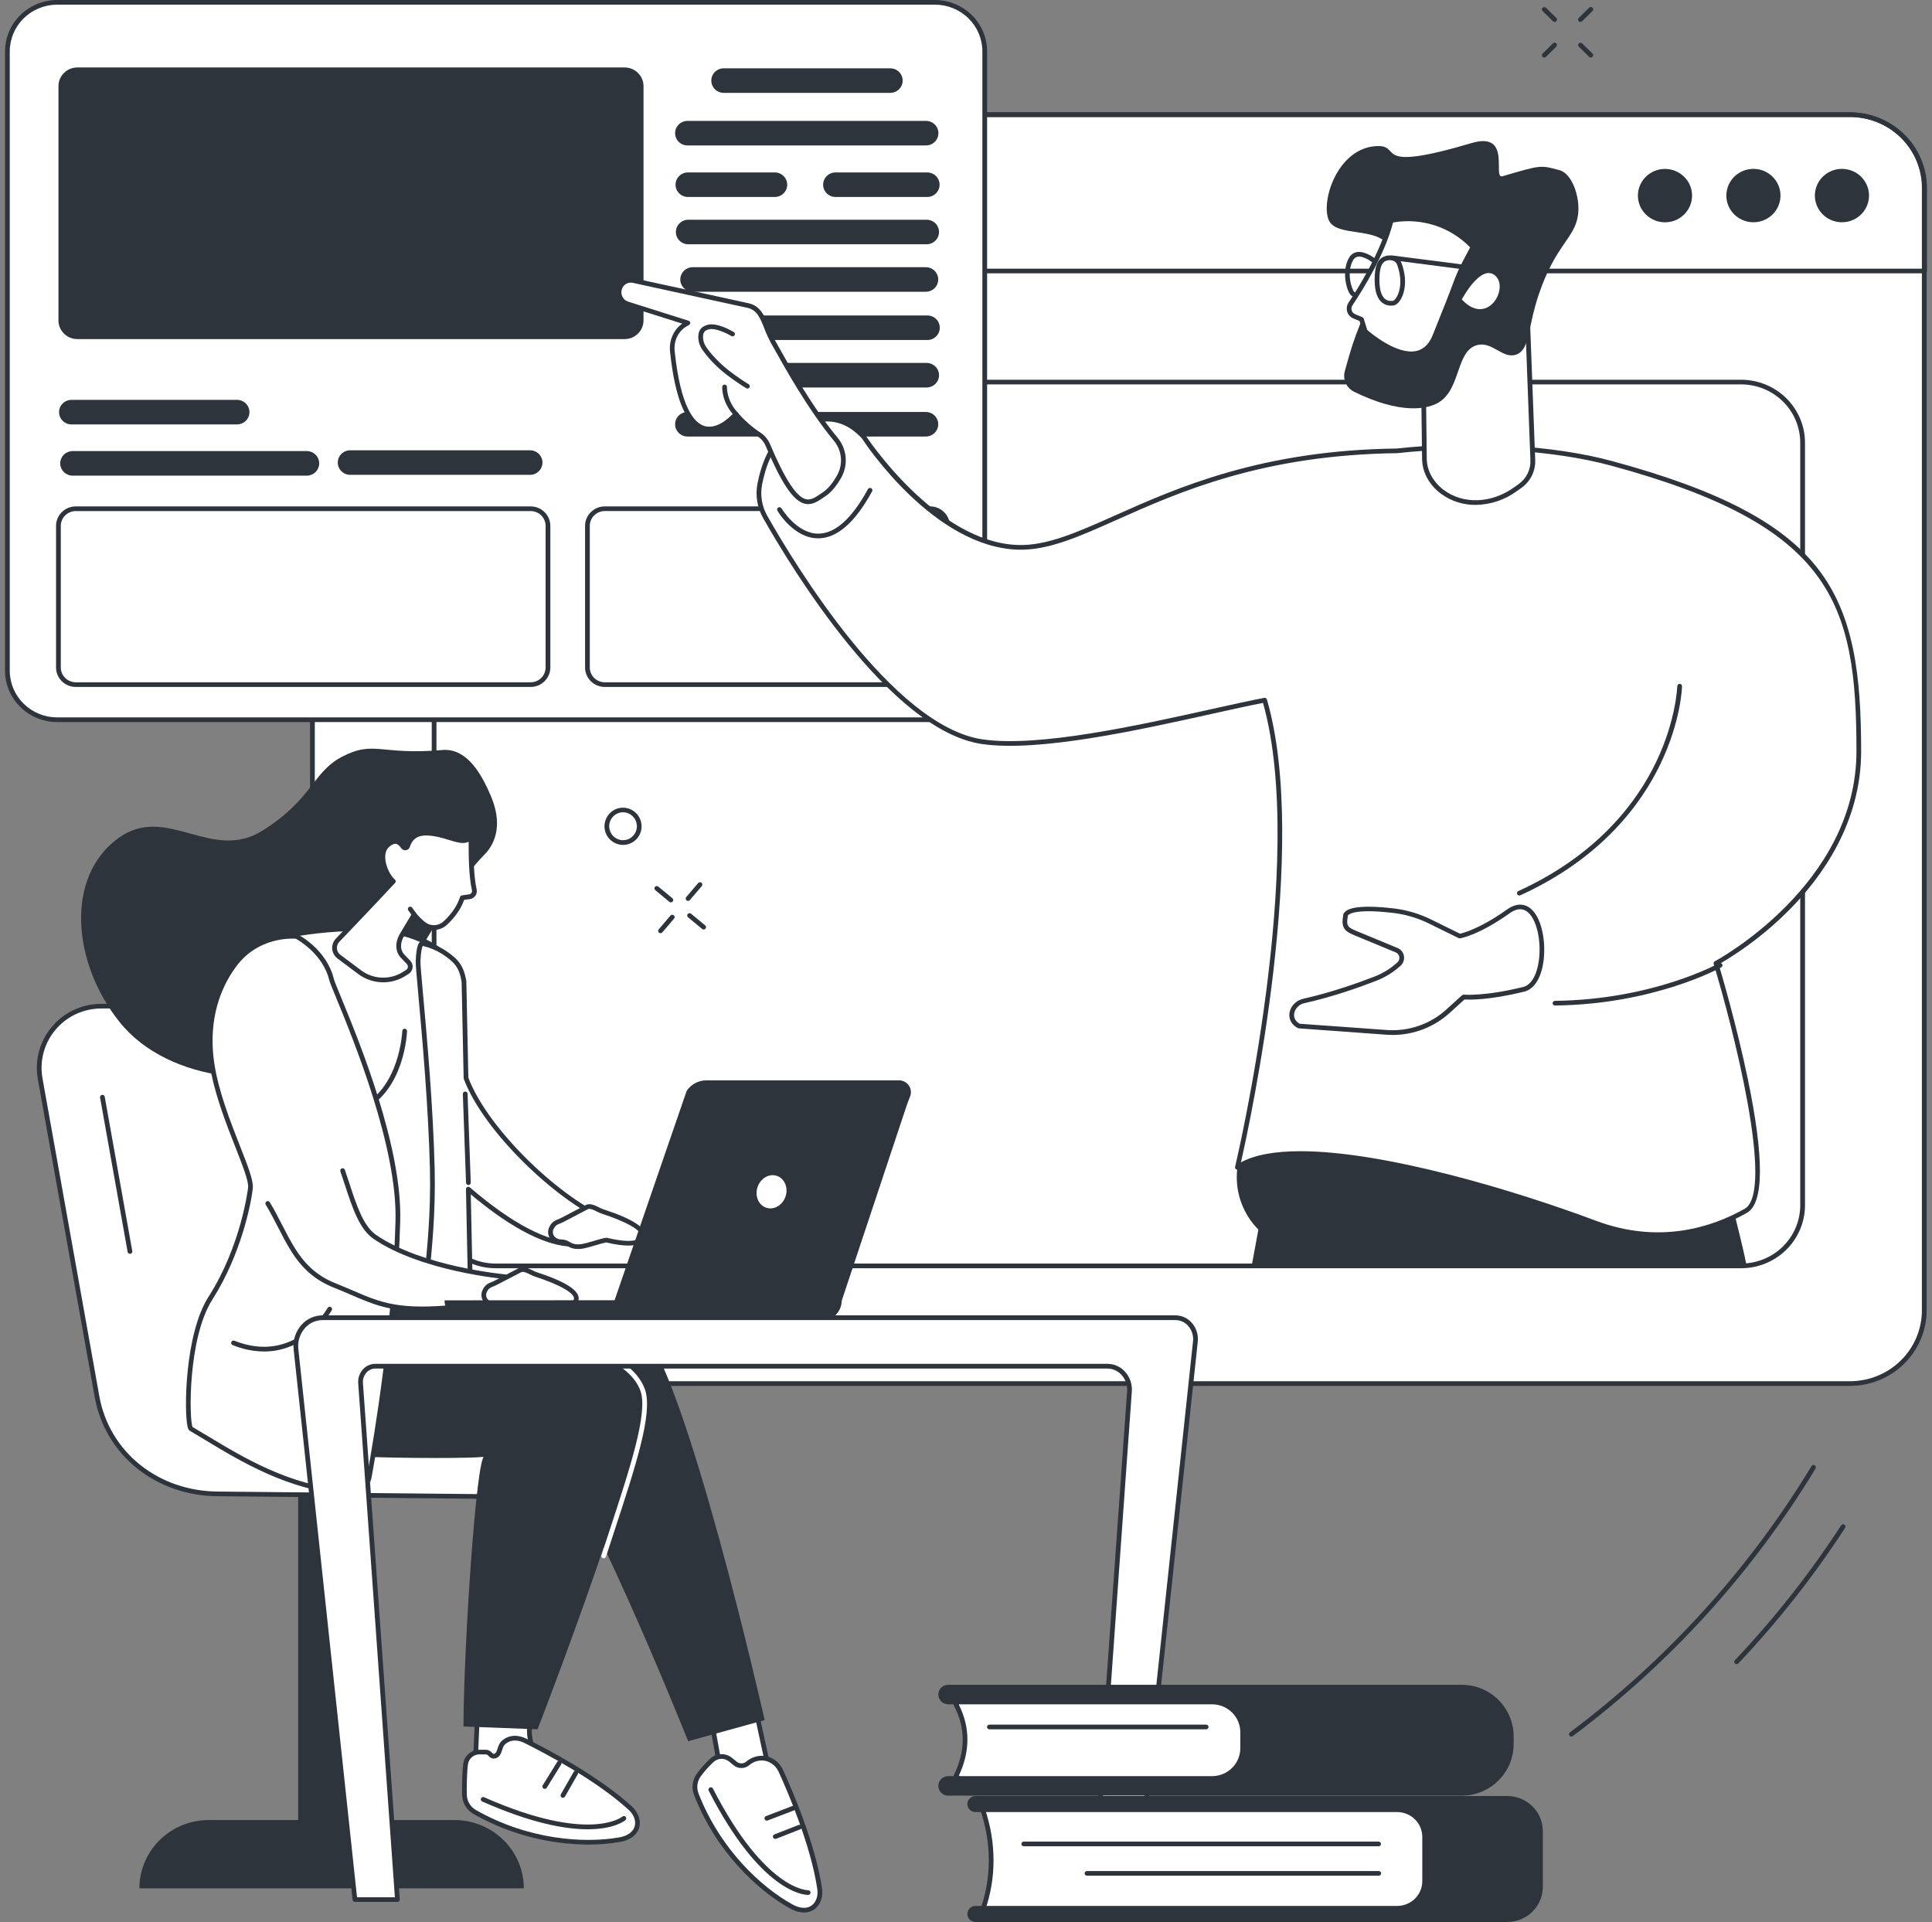
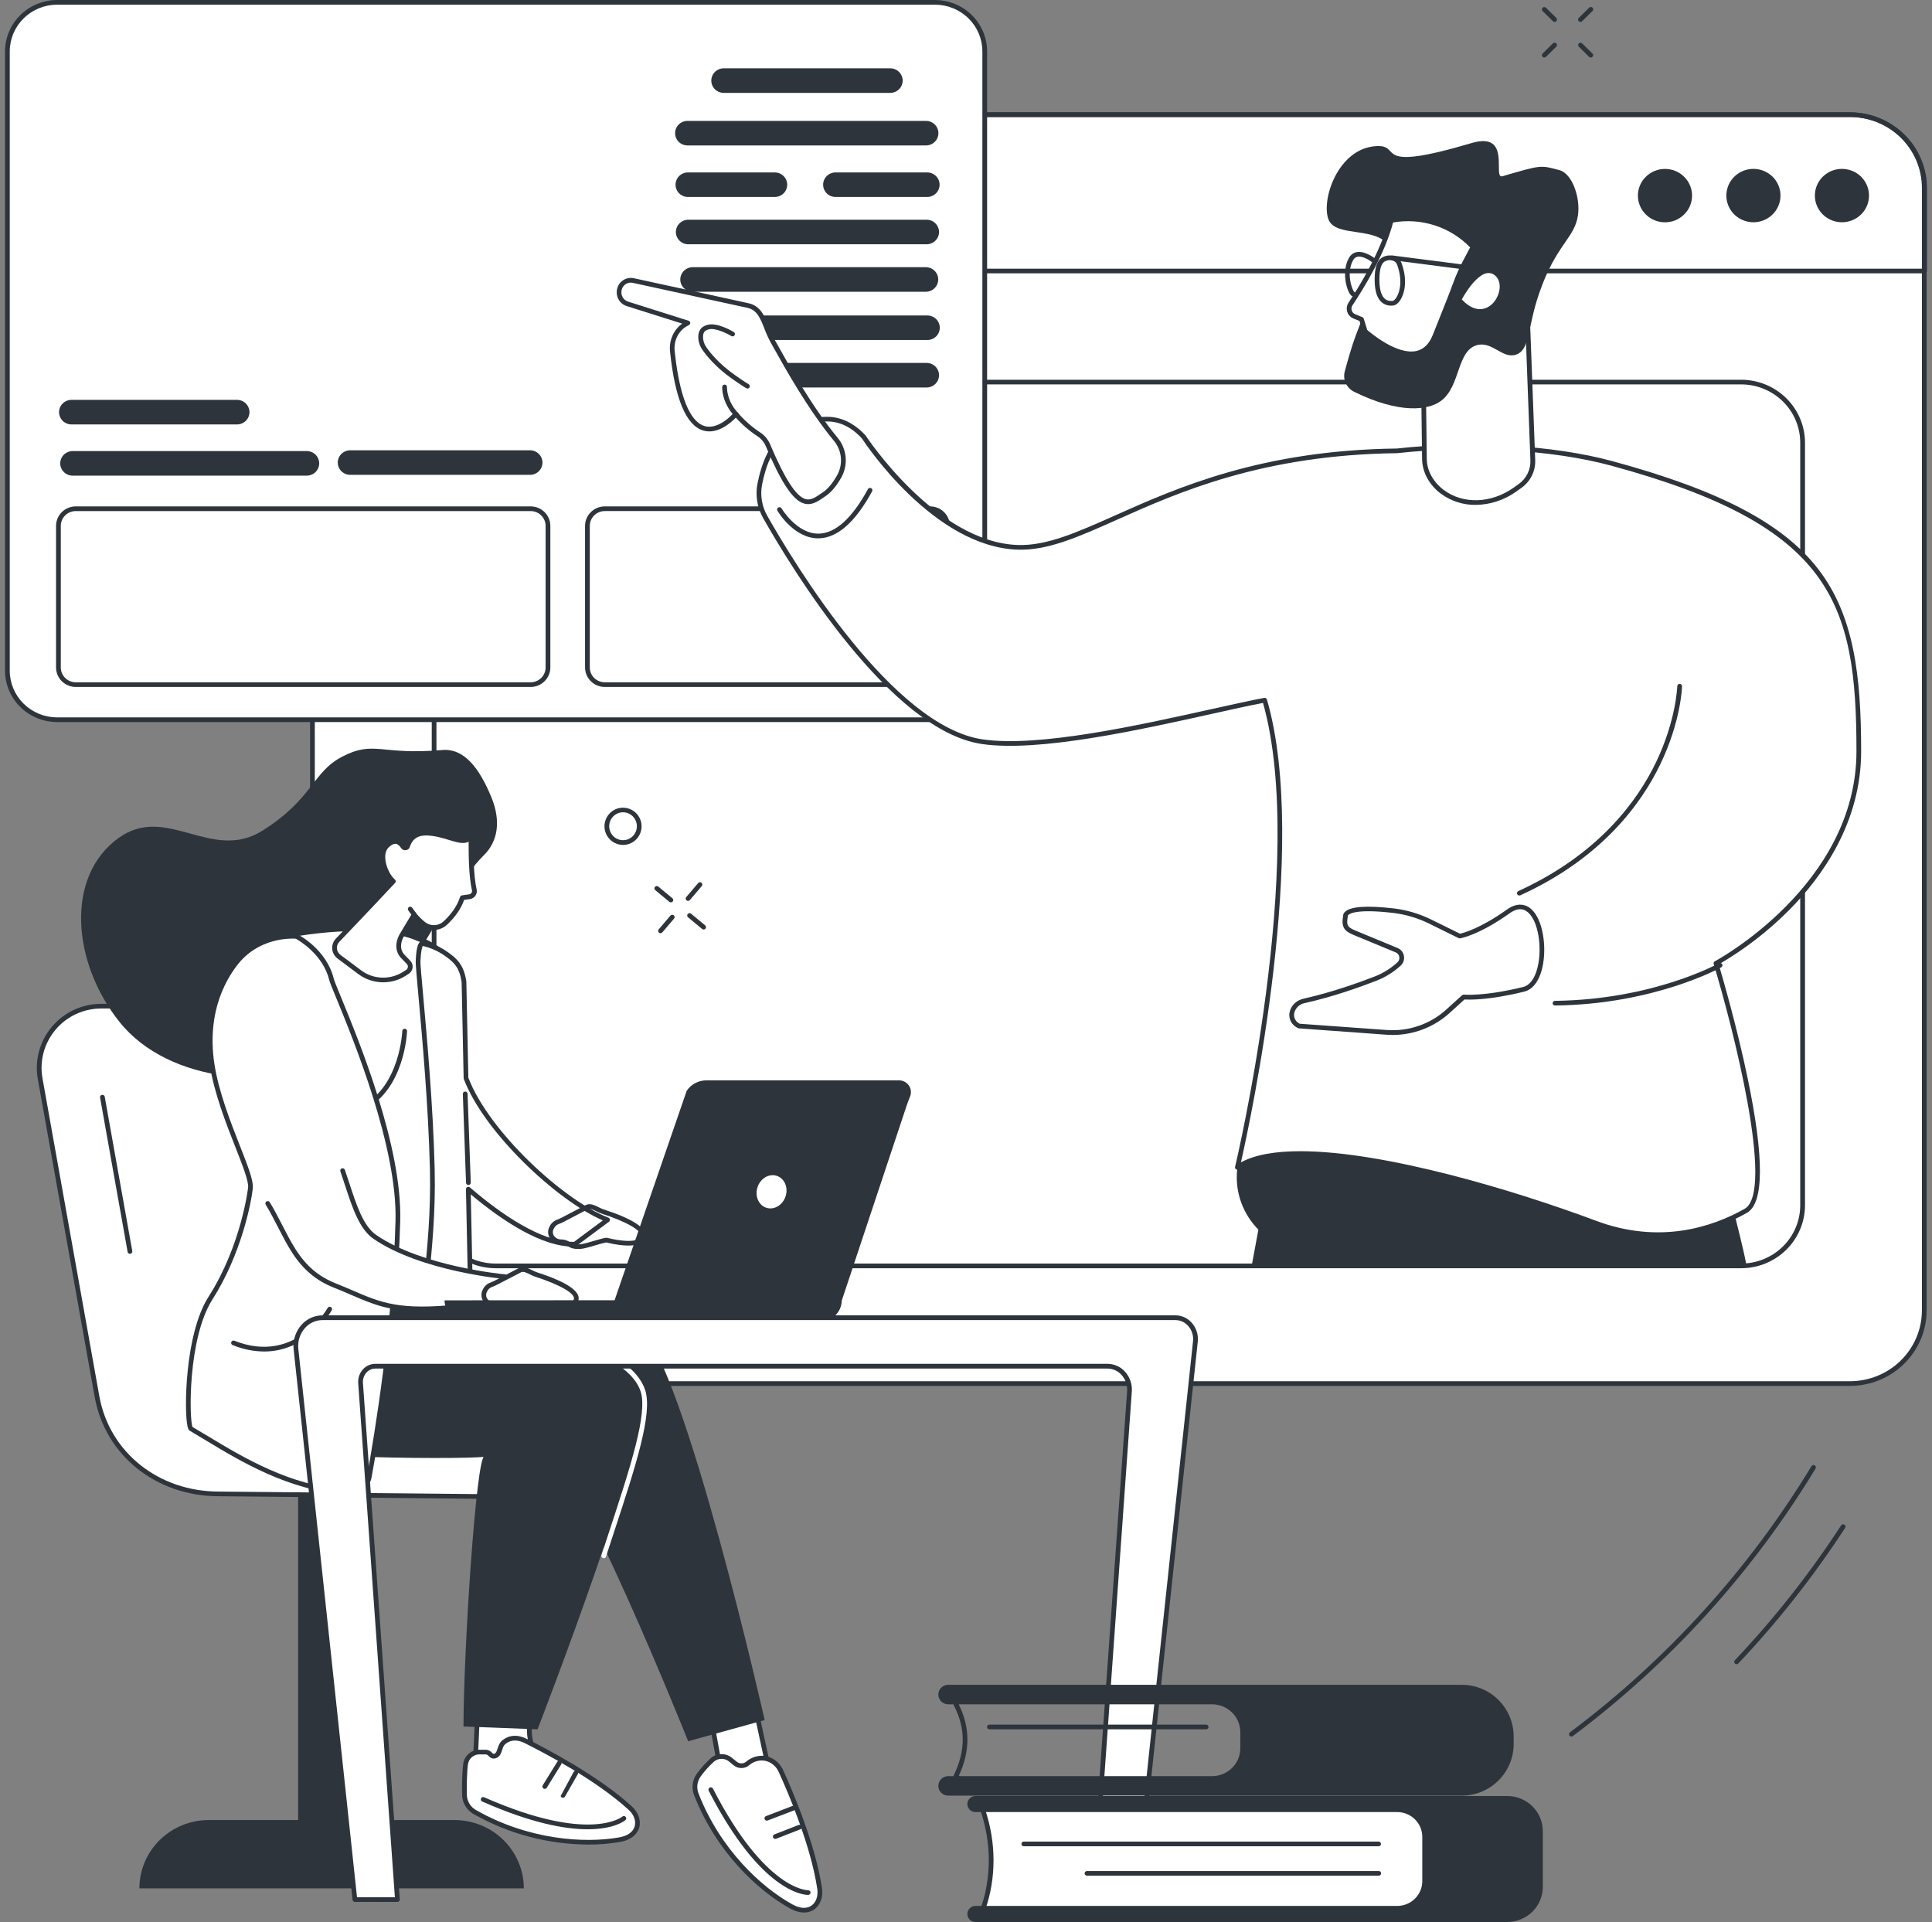
<svg xmlns="http://www.w3.org/2000/svg" width="192" height="191" viewBox="0 0 192 191" fill="none">
  <rect x="0" y="0" width="192" height="191" fill="#808080" stroke="none" />
  <g clip-path="url(#clip0_2232_19055)">
    <path d="M183.857 11.394H38.423C34.35 11.394 31.049 14.648 31.049 18.663V130.225C31.049 134.239 34.35 137.494 38.423 137.494H183.857C187.93 137.494 191.231 134.239 191.231 130.225V18.663C191.231 14.648 187.93 11.394 183.857 11.394Z" fill="white" />
    <path d="M183.857 137.726H38.423C36.406 137.722 34.473 136.93 33.047 135.525C31.62 134.119 30.817 132.214 30.814 130.226V18.662C30.817 16.674 31.62 14.768 33.047 13.363C34.473 11.957 36.406 11.165 38.423 11.162H183.857C185.874 11.165 187.807 11.957 189.234 13.362C190.66 14.768 191.463 16.674 191.467 18.662V130.226C191.463 132.214 190.66 134.119 189.234 135.525C187.807 136.931 185.874 137.722 183.857 137.726ZM38.423 11.626C36.53 11.628 34.716 12.37 33.378 13.689C32.04 15.008 31.287 16.797 31.285 18.662V130.226C31.287 132.091 32.04 133.879 33.378 135.198C34.716 136.517 36.53 137.259 38.423 137.261H183.857C185.749 137.259 187.564 136.517 188.902 135.198C190.241 133.879 190.993 132.091 190.996 130.226V18.662C190.993 16.796 190.241 15.008 188.902 13.689C187.564 12.37 185.749 11.628 183.857 11.626H38.423Z" fill="#2E343B" />
    <path d="M191.268 27.163H31.09C31.059 27.163 31.028 27.157 30.999 27.145C30.971 27.134 30.945 27.117 30.923 27.095C30.901 27.074 30.884 27.048 30.872 27.02C30.86 26.992 30.854 26.962 30.855 26.931V18.683C30.858 16.691 31.662 14.781 33.091 13.373C34.52 11.964 36.458 11.171 38.478 11.168H183.875C185.896 11.171 187.834 11.964 189.263 13.373C190.692 14.781 191.496 16.691 191.499 18.683V26.928C191.5 26.959 191.494 26.989 191.483 27.017C191.472 27.046 191.455 27.071 191.433 27.093C191.412 27.115 191.386 27.132 191.357 27.144C191.329 27.156 191.298 27.163 191.268 27.163ZM31.32 26.7H191.032V18.683C191.03 16.812 190.275 15.019 188.934 13.697C187.592 12.374 185.773 11.63 183.875 11.628H38.477C36.58 11.63 34.761 12.374 33.419 13.697C32.077 15.019 31.323 16.812 31.32 18.683V26.7Z" fill="#2E343B" />
    <path d="M173.035 126.033H49.25C47.568 126.03 45.956 125.37 44.767 124.198C43.578 123.026 42.909 121.437 42.906 119.78V43.99C42.909 42.333 43.578 40.744 44.767 39.572C45.956 38.399 47.568 37.74 49.25 37.737H173.035C174.717 37.74 176.329 38.399 177.518 39.572C178.707 40.744 179.376 42.333 179.379 43.99V119.78C179.376 121.437 178.707 123.026 177.518 124.198C176.329 125.37 174.717 126.03 173.035 126.033ZM49.248 38.2C47.691 38.201 46.197 38.812 45.096 39.898C43.995 40.983 43.376 42.455 43.374 43.99V119.78C43.376 121.314 43.996 122.786 45.097 123.871C46.198 124.956 47.691 125.566 49.248 125.568H173.033C174.59 125.566 176.083 124.956 177.184 123.871C178.285 122.786 178.904 121.314 178.905 119.78V43.99C178.904 42.456 178.286 40.984 177.185 39.898C176.084 38.813 174.592 38.202 173.035 38.2H49.248Z" fill="#2E343B" />
    <path d="M167.367 21.315C168.418 20.279 168.418 18.6 167.367 17.564C166.316 16.528 164.613 16.528 163.562 17.564C162.511 18.6 162.511 20.279 163.562 21.315C164.613 22.351 166.316 22.351 167.367 21.315Z" fill="#2E343B" />
    <path d="M176.872 20.044C177.213 18.619 176.318 17.19 174.871 16.854C173.425 16.517 171.976 17.4 171.635 18.826C171.293 20.251 172.189 21.68 173.635 22.016C175.082 22.352 176.531 21.47 176.872 20.044Z" fill="#2E343B" />
    <path d="M185.669 20.044C186.01 18.619 185.115 17.19 183.668 16.854C182.222 16.517 180.773 17.4 180.432 18.826C180.09 20.251 180.986 21.68 182.432 22.016C183.878 22.352 185.328 21.47 185.669 20.044Z" fill="#2E343B" />
    <path d="M92.919 0.231H5.674C2.945 0.231 0.732 2.412 0.732 5.102V66.653C0.732 69.343 2.945 71.523 5.674 71.523H92.919C95.648 71.523 97.861 69.343 97.861 66.653V5.102C97.861 2.412 95.648 0.231 92.919 0.231Z" fill="white" />
    <path d="M92.918 71.755H5.677C4.304 71.754 2.988 71.216 2.018 70.259C1.047 69.303 0.501 68.006 0.5 66.653V5.104C0.503 3.751 1.049 2.455 2.019 1.498C2.99 0.542 4.305 0.003 5.677 0H92.92C94.293 0.003 95.608 0.541 96.579 1.498C97.549 2.454 98.096 3.751 98.098 5.104V66.653C98.095 68.006 97.548 69.302 96.578 70.259C95.607 71.215 94.291 71.753 92.918 71.755ZM5.677 0.464C4.429 0.466 3.233 0.955 2.35 1.825C1.468 2.695 0.972 3.874 0.97 5.104V66.653C0.972 67.883 1.468 69.062 2.35 69.932C3.233 70.801 4.429 71.291 5.677 71.292H92.92C94.168 71.291 95.365 70.801 96.247 69.932C97.129 69.062 97.626 67.883 97.627 66.653V5.104C97.626 3.874 97.129 2.695 96.247 1.825C95.365 0.955 94.168 0.466 92.92 0.464H5.677Z" fill="#2E343B" />
    <path d="M88.469 9.229H71.925C71.597 9.229 71.282 9.101 71.05 8.872C70.818 8.643 70.688 8.333 70.688 8.009C70.688 7.686 70.818 7.375 71.05 7.146C71.282 6.918 71.597 6.789 71.925 6.789H88.469C88.797 6.789 89.112 6.918 89.344 7.146C89.576 7.375 89.706 7.686 89.706 8.009C89.706 8.333 89.576 8.643 89.344 8.872C89.112 9.101 88.797 9.229 88.469 9.229Z" fill="#2E343B" />
    <path d="M92.02 14.454H68.329C68 14.454 67.686 14.326 67.453 14.097C67.221 13.868 67.091 13.558 67.091 13.234C67.091 12.911 67.221 12.6 67.453 12.371C67.686 12.143 68 12.014 68.329 12.014H92.02C92.349 12.014 92.663 12.143 92.896 12.371C93.128 12.6 93.258 12.911 93.258 13.234C93.258 13.558 93.128 13.868 92.896 14.097C92.663 14.326 92.349 14.454 92.02 14.454Z" fill="#2E343B" />
    <path d="M92.082 24.276H68.406C68.078 24.276 67.763 24.147 67.531 23.918C67.298 23.689 67.168 23.379 67.168 23.056C67.168 22.732 67.298 22.422 67.531 22.193C67.763 21.964 68.078 21.835 68.406 21.835H92.082C92.41 21.835 92.725 21.964 92.957 22.193C93.189 22.422 93.32 22.732 93.32 23.056C93.32 23.379 93.189 23.689 92.957 23.918C92.725 24.147 92.41 24.276 92.082 24.276Z" fill="#2E343B" />
    <path d="M92.002 28.993H68.844C68.516 28.993 68.201 28.865 67.969 28.636C67.737 28.407 67.606 28.097 67.606 27.773C67.606 27.45 67.737 27.139 67.969 26.911C68.201 26.682 68.516 26.553 68.844 26.553H92.002C92.331 26.553 92.645 26.682 92.878 26.911C93.11 27.139 93.24 27.45 93.24 27.773C93.24 28.097 93.11 28.407 92.878 28.636C92.645 28.865 92.331 28.993 92.002 28.993Z" fill="#2E343B" />
    <path d="M92.159 33.789H68.999C68.67 33.789 68.355 33.661 68.123 33.432C67.891 33.203 67.761 32.893 67.761 32.569C67.761 32.246 67.891 31.935 68.123 31.706C68.355 31.478 68.67 31.349 68.999 31.349H92.157C92.485 31.349 92.8 31.478 93.032 31.706C93.264 31.935 93.394 32.246 93.394 32.569C93.394 32.893 93.264 33.203 93.032 33.432C92.8 33.661 92.485 33.789 92.157 33.789H92.159Z" fill="#2E343B" />
    <path d="M92.082 38.507H68.406C68.078 38.507 67.763 38.379 67.531 38.15C67.298 37.921 67.168 37.611 67.168 37.287C67.168 36.963 67.298 36.653 67.531 36.424C67.763 36.195 68.078 36.067 68.406 36.067H92.082C92.41 36.067 92.725 36.195 92.957 36.424C93.189 36.653 93.32 36.963 93.32 37.287C93.32 37.611 93.189 37.921 92.957 38.15C92.725 38.379 92.41 38.507 92.082 38.507Z" fill="#2E343B" />
-     <path d="M92.002 43.38H68.329C68 43.38 67.686 43.251 67.453 43.022C67.221 42.794 67.091 42.483 67.091 42.16C67.091 41.836 67.221 41.526 67.453 41.297C67.686 41.068 68 40.94 68.329 40.94H92.002C92.331 40.94 92.645 41.068 92.878 41.297C93.11 41.526 93.24 41.836 93.24 42.16C93.24 42.483 93.11 42.794 92.878 43.022C92.645 43.251 92.331 43.38 92.002 43.38Z" fill="#2E343B" />
    <path d="M76.994 19.575H68.373C68.044 19.575 67.73 19.446 67.497 19.218C67.265 18.989 67.135 18.678 67.135 18.355C67.135 18.031 67.265 17.721 67.497 17.492C67.73 17.263 68.044 17.135 68.373 17.135H76.994C77.322 17.135 77.637 17.263 77.869 17.492C78.102 17.721 78.232 18.031 78.232 18.355C78.232 18.678 78.102 18.989 77.869 19.218C77.637 19.446 77.322 19.575 76.994 19.575Z" fill="#2E343B" />
    <path d="M92.138 19.575H83.04C82.711 19.575 82.396 19.446 82.164 19.218C81.932 18.989 81.802 18.678 81.802 18.355C81.802 18.031 81.932 17.721 82.164 17.492C82.396 17.263 82.711 17.135 83.04 17.135H92.138C92.466 17.135 92.781 17.263 93.013 17.492C93.245 17.721 93.376 18.031 93.376 18.355C93.376 18.678 93.245 18.989 93.013 19.218C92.781 19.446 92.466 19.575 92.138 19.575Z" fill="#2E343B" />
    <path d="M30.52 47.267H7.186C6.864 47.258 6.558 47.125 6.334 46.897C6.109 46.669 5.983 46.364 5.983 46.046C5.983 45.729 6.109 45.423 6.334 45.196C6.558 44.968 6.864 44.835 7.186 44.826H30.52C30.842 44.835 31.148 44.968 31.372 45.196C31.597 45.423 31.723 45.729 31.723 46.046C31.723 46.364 31.597 46.669 31.372 46.897C31.148 47.125 30.842 47.258 30.52 47.267Z" fill="#2E343B" />
    <path d="M52.671 47.188H34.806C34.478 47.188 34.163 47.06 33.931 46.831C33.699 46.602 33.568 46.292 33.568 45.968C33.568 45.645 33.699 45.334 33.931 45.105C34.163 44.877 34.478 44.748 34.806 44.748H52.671C52.999 44.748 53.314 44.877 53.546 45.105C53.778 45.334 53.909 45.645 53.909 45.968C53.909 46.292 53.778 46.602 53.546 46.831C53.314 47.06 52.999 47.188 52.671 47.188Z" fill="#2E343B" />
    <path d="M23.553 42.178H7.107C6.779 42.178 6.464 42.049 6.232 41.82C6 41.591 5.869 41.281 5.869 40.957C5.869 40.634 6 40.324 6.232 40.095C6.464 39.866 6.779 39.737 7.107 39.737H23.553C23.881 39.737 24.196 39.866 24.428 40.095C24.66 40.324 24.791 40.634 24.791 40.957C24.791 41.281 24.66 41.591 24.428 41.82C24.196 42.049 23.881 42.178 23.553 42.178Z" fill="#2E343B" />
    <path d="M52.73 68.267H7.532C7.012 68.267 6.513 68.063 6.146 67.7C5.778 67.338 5.571 66.846 5.57 66.333V52.258C5.571 51.745 5.778 51.254 6.145 50.891C6.513 50.529 7.011 50.325 7.531 50.324H52.73C53.251 50.324 53.749 50.528 54.117 50.891C54.485 51.253 54.692 51.745 54.693 52.258V66.333C54.692 66.846 54.485 67.338 54.117 67.7C53.749 68.063 53.251 68.267 52.73 68.267ZM7.532 50.788C7.137 50.788 6.758 50.943 6.479 51.219C6.199 51.494 6.042 51.868 6.042 52.258V66.333C6.042 66.723 6.199 67.097 6.479 67.372C6.758 67.648 7.137 67.803 7.532 67.803H52.73C53.126 67.803 53.505 67.648 53.784 67.372C54.064 67.097 54.221 66.723 54.221 66.333V52.258C54.221 51.868 54.064 51.494 53.784 51.219C53.505 50.943 53.126 50.788 52.73 50.788H7.532Z" fill="#2E343B" />
    <path d="M92.436 68.267H60.104C59.584 68.266 59.085 68.062 58.718 67.7C58.35 67.337 58.143 66.846 58.143 66.333V52.257C58.143 51.744 58.35 51.253 58.718 50.891C59.085 50.528 59.584 50.324 60.104 50.324H92.434C92.954 50.324 93.452 50.528 93.82 50.891C94.188 51.253 94.394 51.744 94.395 52.257V66.333C94.394 66.846 94.188 67.337 93.821 67.699C93.454 68.062 92.956 68.266 92.436 68.267ZM60.104 50.787C59.708 50.788 59.33 50.943 59.05 51.218C58.771 51.494 58.613 51.867 58.613 52.257V66.333C58.613 66.723 58.771 67.096 59.05 67.372C59.33 67.647 59.708 67.802 60.104 67.803H92.434C92.829 67.802 93.208 67.647 93.487 67.372C93.767 67.096 93.924 66.723 93.925 66.333V52.257C93.924 51.867 93.767 51.494 93.487 51.218C93.208 50.943 92.829 50.788 92.434 50.787H60.104Z" fill="#2E343B" />
-     <path d="M62.068 6.703H7.692C6.652 6.703 5.809 7.534 5.809 8.559V31.842C5.809 32.867 6.652 33.698 7.692 33.698H62.068C63.108 33.698 63.952 32.867 63.952 31.842V8.559C63.952 7.534 63.108 6.703 62.068 6.703Z" fill="#2E343B" />
    <path d="M173.566 125.755C173.341 124.595 173.127 123.734 172.931 122.917C171.495 116.878 169.953 111.958 168.828 108.637L165.774 97.671L128.105 104.422C128.105 104.422 126.885 112.529 124.398 125.755H173.566Z" fill="#2E343B" />
    <path d="M132.974 124.37C137.104 124.37 139.8 119.93 137.951 116.156C137.528 115.291 137.096 114.418 136.671 113.573C133.494 107.251 124.398 108.631 123.264 115.641C123.245 115.765 122.991 115.889 122.974 116.014C122.388 120.45 125.85 124.37 130.237 124.37H132.974Z" fill="#2E343B" />
    <path d="M184.728 74.659C184.728 59.072 181.658 51.876 160.145 46.047C154.681 44.567 146.627 43.945 138.821 44.81C117.084 45.075 108.778 54.634 101.168 54.398C92.789 54.137 85.835 43.419 85.835 43.419C83.062 40.451 80.117 41.952 78.547 42.835C76.661 43.892 75.856 46.365 75.516 48.101C75.297 49.219 75.484 50.377 76.046 51.373C78.824 56.278 88.584 72.387 97.615 73.708C104.781 74.76 119.143 70.829 125.685 69.584C130.299 85.461 122.973 116.01 122.973 116.01C128.444 112.148 146.766 117.128 158.509 121.526C164.381 123.726 169.651 122.499 173.5 120.328C177.349 118.157 170.535 95.734 170.535 95.734C170.535 95.734 184.728 88.248 184.728 74.659Z" fill="white" />
    <path d="M164.769 122.93C162.598 122.92 160.447 122.518 158.424 121.743C147.948 117.82 128.723 112.236 123.108 116.199C123.069 116.226 123.023 116.241 122.975 116.242C122.927 116.242 122.88 116.228 122.841 116.202C122.801 116.176 122.77 116.138 122.753 116.095C122.735 116.051 122.731 116.003 122.742 115.957C122.815 115.653 129.942 85.547 125.516 69.852C124.125 70.122 122.423 70.5 120.468 70.934C113.189 72.551 103.218 74.766 97.578 73.938C88.451 72.598 78.63 56.411 75.838 51.481C75.248 50.439 75.05 49.225 75.279 48.053C75.647 46.174 76.492 43.714 78.425 42.625C79.802 41.855 83.012 40.053 86.002 43.252C86.012 43.262 86.02 43.273 86.028 43.284C86.097 43.388 93.017 53.906 101.17 54.16C104.029 54.25 107.03 52.908 110.828 51.216C116.957 48.482 125.35 44.737 138.814 44.573C146.153 43.758 154.357 44.235 160.204 45.818C170.871 48.708 177.188 52.018 180.687 56.547C184.233 61.14 184.959 67.107 184.959 74.654C184.959 81.751 181.063 87.162 177.793 90.449C175.711 92.539 173.362 94.352 170.804 95.841C171.104 96.846 172.593 101.927 173.682 107.165C175.329 115.074 175.304 119.568 173.61 120.524C171.432 121.76 168.403 122.93 164.769 122.93ZM129.233 114.403C137.623 114.403 150.623 118.325 158.591 121.31C164.895 123.671 170.114 121.97 173.381 120.126C176.405 118.421 172.186 101.989 170.304 95.801C170.289 95.749 170.292 95.694 170.313 95.645C170.333 95.595 170.371 95.555 170.419 95.529C170.56 95.455 184.493 87.95 184.493 74.655C184.493 59.854 182.085 52.227 160.083 46.266C154.293 44.7 146.155 44.225 138.848 45.035C125.46 45.199 117.118 48.921 111.028 51.639C107.174 53.358 104.135 54.717 101.161 54.624C92.844 54.365 86.064 44.196 85.642 43.551C83.235 40.989 80.761 41.848 78.654 43.029C76.875 44.026 76.086 46.358 75.738 48.137C75.53 49.202 75.71 50.305 76.246 51.252C79.011 56.134 88.728 72.167 97.644 73.475C103.197 74.292 113.118 72.087 120.362 70.478C122.42 70.021 124.198 69.625 125.635 69.352C125.693 69.341 125.752 69.352 125.802 69.383C125.852 69.413 125.889 69.46 125.906 69.516C130.141 84.1 124.275 111.31 123.322 115.511C124.749 114.734 126.797 114.403 129.233 114.403Z" fill="#2E343B" />
    <path d="M81.312 53.497C78.889 53.497 77.317 50.853 77.251 50.739C77.224 50.686 77.218 50.625 77.236 50.568C77.253 50.511 77.292 50.462 77.344 50.433C77.396 50.403 77.458 50.395 77.517 50.408C77.575 50.422 77.626 50.458 77.659 50.507C77.674 50.533 79.193 53.069 81.355 53.032C83.021 53.007 84.669 51.519 86.255 48.608C86.285 48.554 86.335 48.513 86.395 48.495C86.455 48.477 86.519 48.484 86.574 48.513C86.629 48.542 86.67 48.591 86.689 48.65C86.707 48.709 86.7 48.773 86.671 48.827C84.996 51.899 83.21 53.469 81.36 53.497H81.312Z" fill="#2E343B" />
    <path d="M150.993 88.992C150.939 88.993 150.887 88.975 150.845 88.942C150.802 88.909 150.773 88.863 150.761 88.811C150.75 88.759 150.757 88.705 150.781 88.657C150.805 88.61 150.844 88.572 150.893 88.55C158.874 84.91 162.742 79.574 164.583 75.731C166.578 71.567 166.686 68.216 166.687 68.186C166.689 68.126 166.714 68.068 166.758 68.026C166.802 67.984 166.861 67.96 166.922 67.96H166.928C166.99 67.962 167.049 67.988 167.092 68.032C167.135 68.077 167.158 68.136 167.157 68.197C167.157 68.337 167.051 71.659 165.018 75.908C163.147 79.823 159.211 85.268 151.091 88.97C151.061 88.985 151.027 88.992 150.993 88.992Z" fill="#2E343B" />
    <path d="M154.518 99.925C154.458 99.921 154.402 99.895 154.362 99.852C154.321 99.809 154.298 99.752 154.298 99.693C154.298 99.634 154.321 99.577 154.362 99.534C154.402 99.491 154.458 99.465 154.518 99.461C164.304 99.346 170.758 95.761 170.825 95.725C170.879 95.694 170.944 95.686 171.004 95.702C171.064 95.718 171.116 95.757 171.147 95.811C171.178 95.864 171.186 95.927 171.169 95.987C171.153 96.046 171.113 96.097 171.059 96.127C170.995 96.164 164.433 99.809 154.526 99.925H154.518Z" fill="#2E343B" />
    <path d="M145.459 99.079C145.459 99.079 147.465 99.287 151.432 98.312C154.431 97.57 153.55 87.979 149.898 90.576C146.853 92.745 145.071 93.027 145.071 93.027L142.134 91.585C140.987 91.018 139.748 90.65 138.473 90.499C133.412 89.912 133.717 91.064 133.717 91.064C133.499 92.229 133.922 92.405 134.852 92.79L138.811 94.43C138.938 94.487 139.049 94.573 139.134 94.682C139.218 94.79 139.275 94.918 139.298 95.053C139.321 95.188 139.309 95.327 139.265 95.457C139.221 95.587 139.144 95.704 139.043 95.798C138.361 96.422 137.566 96.915 136.701 97.253C135.14 97.861 132.42 98.838 129.616 99.463C128.298 99.756 127.879 101.367 129.095 101.968L137.836 102.602C138.938 102.68 140.045 102.533 141.087 102.172C142.13 101.81 143.086 101.242 143.896 100.501L145.459 99.079Z" fill="white" />
    <path d="M138.41 102.851C138.212 102.851 138.015 102.843 137.817 102.829L129.077 102.194C129.046 102.192 129.016 102.184 128.989 102.17C128.385 101.875 128.071 101.326 128.142 100.703C128.229 99.995 128.797 99.406 129.557 99.242C132.408 98.606 135.199 97.591 136.609 97.043C137.447 96.716 138.216 96.238 138.876 95.633C138.951 95.565 139.007 95.479 139.039 95.383C139.071 95.288 139.078 95.186 139.06 95.087C139.045 94.991 139.005 94.9 138.944 94.824C138.884 94.747 138.804 94.687 138.714 94.649L134.753 93.009C133.842 92.632 133.237 92.382 133.472 91.062C133.469 90.987 133.482 90.913 133.508 90.843C133.535 90.773 133.575 90.709 133.627 90.655C134.131 90.086 135.768 89.958 138.498 90.274C139.799 90.428 141.064 90.803 142.236 91.382L145.095 92.789C145.448 92.71 147.13 92.26 149.754 90.389C150.725 89.698 151.448 89.867 151.888 90.13C153.211 90.925 153.689 93.618 153.371 95.662C153.124 97.257 152.435 98.308 151.481 98.543C147.986 99.406 146.007 99.355 145.535 99.325L144.053 100.674C142.513 102.068 140.5 102.845 138.41 102.851ZM129.159 101.735L137.852 102.361C138.922 102.434 139.996 102.29 141.008 101.939C142.019 101.588 142.948 101.037 143.736 100.32L145.299 98.902C145.324 98.88 145.353 98.863 145.385 98.853C145.416 98.843 145.45 98.839 145.483 98.843C145.503 98.843 147.505 99.036 151.374 98.081C152.135 97.893 152.696 96.981 152.913 95.576C153.207 93.677 152.769 91.192 151.643 90.515C151.183 90.239 150.641 90.319 150.03 90.755C146.974 92.932 145.177 93.236 145.102 93.248C145.053 93.255 145.003 93.248 144.959 93.227L142.023 91.784C140.9 91.228 139.687 90.869 138.439 90.722C134.856 90.304 134.121 90.789 133.982 90.946L133.938 90.997C133.946 91.032 133.946 91.067 133.938 91.102C133.755 92.084 134.005 92.187 134.933 92.572L138.893 94.212C139.056 94.281 139.198 94.388 139.308 94.525C139.418 94.663 139.491 94.825 139.521 94.997C139.553 95.172 139.54 95.353 139.483 95.522C139.426 95.691 139.326 95.843 139.193 95.964C138.49 96.608 137.671 97.117 136.778 97.465C135.04 98.141 132.395 99.075 129.658 99.684C129.392 99.734 129.149 99.864 128.961 100.055C128.772 100.247 128.649 100.491 128.607 100.754C128.564 101.17 128.762 101.524 129.159 101.735Z" fill="#2E343B" />
    <path d="M61.586 28.658C61.673 28.388 61.857 28.159 62.105 28.015C62.352 27.87 62.645 27.822 62.927 27.878C64.532 28.226 72.797 30.02 74.338 30.366C75.878 30.711 75.941 32.402 76.819 33.951C77.582 35.298 80.207 40.234 83.072 43.673C83.493 44.188 83.748 44.816 83.804 45.475C83.86 46.134 83.714 46.794 83.385 47.371C82.999 48.046 82.509 48.71 81.929 49.102C80.435 50.107 79.312 51.307 76.317 44.233C76.135 43.8 75.826 43.431 75.429 43.172C74.569 42.609 73.794 41.928 73.128 41.149C73.128 41.149 68.103 47.197 66.818 34.916C66.704 33.825 67.197 32.762 68.129 32.225C68.203 32.181 68.282 32.139 68.364 32.096L62.343 30.194C62.037 30.088 61.785 29.868 61.643 29.58C61.501 29.292 61.481 28.961 61.586 28.658Z" fill="white" />
    <path d="M80.314 50.098C80.179 50.098 80.044 50.079 79.915 50.042C78.801 49.721 77.658 48.011 76.093 44.319C75.929 43.929 75.651 43.597 75.294 43.364C74.492 42.839 73.764 42.212 73.128 41.5C72.647 42.001 71.306 43.205 69.886 42.784C68.192 42.281 67.079 39.642 66.588 34.94C66.471 33.83 66.942 32.766 67.8 32.161L62.275 30.415C62.097 30.358 61.933 30.267 61.791 30.147C61.649 30.027 61.533 29.88 61.45 29.715C61.271 29.365 61.24 28.959 61.364 28.586C61.467 28.26 61.689 27.983 61.988 27.81C62.286 27.636 62.639 27.578 62.979 27.647C65.673 28.231 72.975 29.818 74.391 30.135C75.588 30.403 75.979 31.402 76.402 32.459C76.578 32.931 76.786 33.39 77.025 33.834C77.109 33.981 77.215 34.172 77.343 34.399C78.354 36.217 80.722 40.475 83.258 43.522C83.708 44.073 83.98 44.745 84.04 45.45C84.1 46.156 83.944 46.863 83.593 47.481C83.115 48.316 82.6 48.928 82.064 49.288L81.867 49.423C81.379 49.759 80.883 50.098 80.314 50.098ZM73.128 40.913C73.163 40.913 73.197 40.921 73.228 40.935C73.259 40.949 73.286 40.97 73.308 40.996C73.957 41.759 74.712 42.426 75.552 42.979C75.988 43.262 76.328 43.667 76.527 44.143C77.992 47.595 79.11 49.329 80.047 49.598C80.576 49.749 81.045 49.423 81.593 49.046L81.794 48.909C82.269 48.59 82.735 48.034 83.177 47.257C83.483 46.721 83.619 46.108 83.567 45.495C83.516 44.882 83.279 44.299 82.888 43.82C80.325 40.74 77.942 36.456 76.924 34.626C76.799 34.401 76.694 34.209 76.607 34.065C76.357 33.603 76.139 33.124 75.957 32.633C75.552 31.612 75.232 30.805 74.279 30.592C72.864 30.279 65.564 28.689 62.871 28.104C62.646 28.06 62.412 28.099 62.215 28.215C62.018 28.33 61.871 28.514 61.803 28.73C61.761 28.857 61.744 28.99 61.754 29.123C61.764 29.256 61.801 29.385 61.863 29.504C61.918 29.614 61.995 29.712 62.089 29.792C62.183 29.872 62.293 29.933 62.411 29.971L68.431 31.875C68.475 31.889 68.514 31.915 68.543 31.951C68.572 31.986 68.59 32.03 68.594 32.075C68.598 32.121 68.588 32.166 68.566 32.207C68.544 32.247 68.51 32.279 68.469 32.301C68.391 32.342 68.316 32.383 68.245 32.424C67.411 32.904 66.941 33.873 67.048 34.892C67.634 40.494 68.984 42.033 70.013 42.338C71.456 42.765 72.927 41.019 72.942 41.001C72.964 40.975 72.991 40.954 73.022 40.939C73.053 40.924 73.087 40.917 73.122 40.917L73.128 40.913Z" fill="#2E343B" />
    <path d="M74.279 38.609C74.238 38.61 74.197 38.599 74.161 38.578C73.762 38.348 73.028 37.835 72.73 37.625C71.104 36.477 70.196 35.329 69.799 34.754C69.528 34.369 69.387 33.91 69.395 33.442C69.417 32.587 69.968 32.398 70.232 32.306C71.2 31.973 72.751 32.892 72.925 32.998C72.951 33.014 72.974 33.035 72.992 33.06C73.01 33.084 73.023 33.112 73.031 33.142C73.038 33.172 73.039 33.202 73.034 33.232C73.029 33.262 73.018 33.291 73.002 33.317C72.986 33.343 72.965 33.365 72.939 33.383C72.915 33.401 72.886 33.414 72.856 33.421C72.826 33.428 72.795 33.429 72.764 33.424C72.734 33.419 72.705 33.409 72.678 33.393C72.255 33.138 71.029 32.524 70.388 32.745C70.138 32.83 69.88 32.919 69.865 33.454C69.859 33.827 69.973 34.192 70.19 34.498C70.569 35.051 71.439 36.144 73.005 37.251C73.232 37.412 74.005 37.955 74.398 38.18C74.443 38.206 74.478 38.245 74.498 38.292C74.517 38.34 74.52 38.392 74.507 38.441C74.493 38.49 74.464 38.534 74.423 38.565C74.382 38.596 74.331 38.612 74.279 38.612V38.609Z" fill="#2E343B" />
    <path d="M73.197 41.453C73.165 41.453 73.133 41.446 73.103 41.434C73.074 41.421 73.047 41.403 73.025 41.38C71.693 39.984 71.771 38.5 71.776 38.437C71.779 38.376 71.808 38.318 71.855 38.278C71.902 38.237 71.963 38.216 72.025 38.22C72.088 38.224 72.146 38.252 72.187 38.298C72.229 38.345 72.25 38.405 72.246 38.467C72.246 38.488 72.186 39.823 73.368 41.061C73.411 41.106 73.433 41.166 73.431 41.227C73.429 41.289 73.403 41.347 73.358 41.389C73.314 41.43 73.257 41.453 73.197 41.453Z" fill="#2E343B" />
    <path d="M152.333 45.682L151.789 31.157L141.451 36.508L141.564 45.693C141.64 47.738 143.344 48.88 143.344 48.88C145.462 50.463 148.418 50.176 150.571 48.651L151.07 48.298C151.485 47.999 151.817 47.604 152.038 47.148C152.258 46.691 152.36 46.187 152.333 45.682Z" fill="white" />
    <path d="M146.645 50.175C145.403 50.188 144.192 49.796 143.199 49.061C143.136 49.019 141.406 47.836 141.326 45.697L141.212 36.512C141.211 36.469 141.223 36.427 141.245 36.39C141.267 36.353 141.299 36.323 141.338 36.303L151.676 30.952C151.711 30.933 151.75 30.923 151.79 30.923C151.83 30.923 151.869 30.933 151.904 30.952C151.938 30.972 151.967 31 151.987 31.034C152.008 31.067 152.019 31.105 152.021 31.144L152.566 45.669C152.595 46.212 152.486 46.754 152.248 47.245C152.009 47.736 151.651 48.16 151.204 48.479L150.705 48.832C149.528 49.688 148.108 50.157 146.645 50.175ZM141.685 36.647L141.791 45.685C141.861 47.579 143.453 48.674 143.47 48.685C145.402 50.133 148.193 50.042 150.425 48.459L150.924 48.106C151.307 47.831 151.614 47.467 151.818 47.045C152.021 46.624 152.114 46.159 152.089 45.693L151.559 31.536L141.685 36.647Z" fill="#2E343B" />
    <path d="M136.756 14.521C139.515 14.358 136.046 17.235 146.251 14.216C150.315 13.012 148.263 17.823 149.314 17.514C153.211 16.371 153.077 16.405 154.979 16.911C156.238 17.246 157.058 19.601 156.822 21.36C156.504 23.681 154.619 24.282 152.946 29.188C151.772 32.632 152.06 34.727 150.698 35.23C149.337 35.733 148.305 33.864 146.76 34.305C144.76 34.874 145.155 38.384 143.209 39.837C141.981 40.754 139.126 41.181 134.549 38.923C134.186 38.738 133.898 38.435 133.733 38.066C133.569 37.696 133.538 37.282 133.646 36.893C133.926 35.856 134.289 34.547 134.738 33.326C136.875 27.506 138.919 26.19 138.178 24.683C137.044 22.373 132.734 23.699 132.02 21.801C131.28 19.831 132.978 14.742 136.756 14.521Z" fill="#2E343B" />
    <path d="M146.387 24.54L145.598 26.035C145.225 26.74 144.901 27.469 144.629 28.217C144.117 29.623 143.146 32.001 142.617 33.345C140.91 37.665 135.672 32.919 135.672 32.919L135.303 31.729L134.599 31.438C134.46 31.384 134.339 31.294 134.246 31.179C134.139 31.04 134.078 30.872 134.072 30.697C134.066 30.523 134.114 30.35 134.211 30.204C135.264 28.627 137.46 25.09 138.248 21.909C138.25 21.91 142.745 20.731 146.387 24.54Z" fill="white" />
    <path d="M140.244 35.393C138.078 35.393 135.622 33.194 135.509 33.09C135.478 33.062 135.455 33.026 135.443 32.986L135.111 31.901L134.508 31.652C134.331 31.582 134.175 31.467 134.058 31.318C133.922 31.14 133.845 30.926 133.838 30.704C133.83 30.482 133.892 30.262 134.015 30.076C134.955 28.668 137.227 25.047 138.019 21.854C138.03 21.813 138.051 21.776 138.08 21.747C138.11 21.717 138.147 21.695 138.188 21.684C138.234 21.673 142.863 20.517 146.553 24.38C146.587 24.415 146.608 24.46 146.615 24.508C146.622 24.555 146.613 24.604 146.59 24.647L145.801 26.141C145.435 26.837 145.117 27.556 144.848 28.294C144.477 29.316 143.853 30.872 143.352 32.124C143.158 32.609 142.978 33.063 142.832 33.428C142.415 34.484 141.756 35.121 140.874 35.323C140.668 35.369 140.456 35.393 140.244 35.393ZM135.874 32.79C136.255 33.12 138.864 35.308 140.77 34.877C141.492 34.712 142.041 34.169 142.395 33.266C142.542 32.895 142.722 32.445 142.917 31.959C143.416 30.712 144.038 29.159 144.408 28.144C144.684 27.386 145.012 26.648 145.388 25.933L146.1 24.586C145.13 23.582 143.923 22.831 142.587 22.399C141.25 21.967 139.827 21.868 138.442 22.11C137.634 25.218 135.576 28.59 134.409 30.338C134.338 30.444 134.303 30.569 134.308 30.696C134.312 30.822 134.356 30.945 134.434 31.046C134.502 31.128 134.59 31.192 134.69 31.23L135.391 31.52C135.423 31.534 135.452 31.554 135.475 31.579C135.498 31.605 135.516 31.635 135.526 31.668L135.874 32.79Z" fill="#2E343B" />
    <path d="M145.272 29.758C145.272 29.758 147.167 26.161 148.589 27.386C150.011 28.612 147.83 32.516 145.272 29.758Z" fill="white" />
    <path d="M138.261 30.372C138.077 30.378 137.893 30.347 137.721 30.282C137.549 30.216 137.392 30.118 137.259 29.992C136.768 29.525 136.555 28.636 136.624 27.338C136.68 26.345 136.963 25.751 137.487 25.522C137.667 25.439 137.862 25.393 138.06 25.387C138.258 25.382 138.456 25.416 138.64 25.489C138.779 25.542 138.905 25.623 139.012 25.725C139.118 25.828 139.203 25.951 139.26 26.087C139.889 27.733 139.626 29.085 139.171 29.802C138.959 30.142 138.695 30.341 138.439 30.364C138.382 30.372 138.32 30.372 138.261 30.372ZM138.121 25.851C137.97 25.852 137.821 25.885 137.683 25.946C137.336 26.097 137.145 26.562 137.098 27.364C137.034 28.5 137.204 29.294 137.586 29.661C137.791 29.856 138.059 29.935 138.401 29.904C138.481 29.896 138.633 29.786 138.777 29.558C139.155 28.964 139.393 27.742 138.824 26.252C138.789 26.176 138.739 26.107 138.678 26.05C138.616 25.993 138.543 25.948 138.463 25.919C138.355 25.874 138.239 25.85 138.121 25.85V25.851Z" fill="#2E343B" />
    <path d="M146.982 26.96H146.951L138.324 25.849C138.292 25.846 138.262 25.837 138.234 25.822C138.207 25.807 138.183 25.787 138.163 25.762C138.143 25.738 138.129 25.71 138.121 25.68C138.112 25.65 138.11 25.619 138.114 25.588C138.118 25.557 138.129 25.528 138.145 25.501C138.161 25.474 138.182 25.451 138.207 25.433C138.232 25.414 138.261 25.401 138.292 25.393C138.322 25.386 138.354 25.385 138.385 25.39L147.013 26.5C147.072 26.508 147.126 26.538 147.163 26.583C147.201 26.629 147.22 26.686 147.216 26.745C147.212 26.804 147.186 26.858 147.142 26.899C147.099 26.939 147.042 26.961 146.982 26.962V26.96Z" fill="#2E343B" />
    <path d="M134.49 29.461C134.453 29.461 134.417 29.453 134.384 29.437C134.136 29.32 133.961 28.866 133.877 28.602C133.614 27.78 133.525 26.566 134.064 25.623C134.14 25.477 134.249 25.35 134.382 25.251C134.515 25.153 134.67 25.085 134.833 25.054C135.65 24.902 136.605 25.659 136.645 25.691C136.693 25.73 136.724 25.786 136.731 25.847C136.737 25.908 136.719 25.97 136.679 26.017C136.64 26.065 136.583 26.095 136.521 26.102C136.459 26.108 136.397 26.09 136.348 26.051C136.121 25.869 135.417 25.418 134.92 25.511C134.824 25.53 134.734 25.57 134.657 25.63C134.579 25.689 134.517 25.765 134.474 25.852C133.752 27.114 134.368 28.852 134.598 29.022C134.626 29.035 134.65 29.053 134.671 29.076C134.691 29.098 134.707 29.124 134.717 29.153C134.726 29.182 134.73 29.212 134.728 29.242C134.726 29.272 134.718 29.302 134.704 29.328C134.685 29.368 134.654 29.402 134.616 29.425C134.579 29.449 134.535 29.461 134.49 29.461Z" fill="#2E343B" />
    <path d="M80.365 121.295C83.972 121.295 86.895 118.413 86.895 114.858C86.895 111.304 83.972 108.422 80.365 108.422C76.759 108.422 73.835 111.304 73.835 114.858C73.835 118.413 76.759 121.295 80.365 121.295Z" fill="white" />
    <path d="M54.732 148.783L21.748 148.459C15.784 148.459 10.683 144.621 9.638 138.779L3.992 107.202C3.319 103.445 6.226 99.988 10.066 99.988H31.587L54.732 148.783Z" fill="white" />
    <path d="M54.732 149.014L21.748 148.691C15.523 148.691 10.448 144.632 9.408 138.819L3.76 107.243C3.593 106.321 3.634 105.375 3.879 104.471C4.124 103.567 4.568 102.727 5.179 102.01C5.776 101.304 6.524 100.737 7.368 100.348C8.213 99.958 9.134 99.756 10.066 99.756H31.587C31.632 99.757 31.675 99.769 31.713 99.793C31.75 99.817 31.78 99.85 31.799 99.89L54.943 148.685C54.96 148.72 54.968 148.759 54.965 148.797C54.963 148.836 54.95 148.874 54.929 148.907C54.908 148.94 54.879 148.967 54.844 148.985C54.81 149.004 54.771 149.014 54.732 149.014ZM10.066 100.22C9.203 100.22 8.35 100.407 7.567 100.767C6.785 101.128 6.092 101.654 5.539 102.307C4.972 102.972 4.561 103.751 4.333 104.59C4.106 105.429 4.069 106.307 4.223 107.162L9.869 138.738C10.869 144.324 15.754 148.226 21.748 148.226L54.362 148.546L31.44 100.222L10.066 100.22Z" fill="#2E343B" />
    <path d="M35.055 187.391H29.629V148.403L35.055 148.606V187.391Z" fill="#2E343B" />
    <path d="M45.156 180.869H20.746C18.918 180.869 17.165 181.584 15.872 182.858C14.58 184.131 13.853 185.859 13.852 187.66H52.056C52.056 186.768 51.877 185.884 51.53 185.06C51.182 184.235 50.674 183.486 50.033 182.856C49.392 182.225 48.632 181.725 47.795 181.384C46.958 181.043 46.061 180.868 45.156 180.869Z" fill="#2E343B" />
    <path d="M12.915 124.6C12.859 124.6 12.806 124.58 12.764 124.546C12.721 124.511 12.693 124.462 12.683 124.409L9.947 109.08C9.94 109.049 9.94 109.018 9.946 108.987C9.952 108.957 9.964 108.928 9.982 108.902C9.999 108.876 10.022 108.854 10.049 108.837C10.075 108.82 10.105 108.809 10.136 108.803C10.167 108.798 10.199 108.799 10.229 108.806C10.26 108.813 10.289 108.826 10.315 108.844C10.34 108.862 10.362 108.886 10.378 108.912C10.394 108.939 10.405 108.968 10.409 108.999L13.146 124.327C13.157 124.388 13.143 124.45 13.108 124.501C13.072 124.551 13.017 124.586 12.956 124.597L12.915 124.6Z" fill="#2E343B" />
    <path d="M43.943 74.535C46.109 74.346 47.625 76.293 48.838 79.243C49.827 81.651 49.438 83.656 48.097 84.976C43.771 89.248 39.078 101.571 32.661 105.32C27.543 108.31 16.825 107.757 11.875 101.557C7.169 95.661 6.453 87.122 11.779 83.279C16.566 79.825 21.025 85.745 26.107 82.534C31.116 79.367 31.037 76.741 34 75.198C37.185 73.539 37.8 75.071 43.943 74.535Z" fill="#2E343B" />
    <path d="M74.83 168.369C74.784 168.555 76.992 178.514 76.992 178.514L71.917 177.679L70.388 169.259L74.83 168.369Z" fill="white" />
    <path d="M76.992 178.746C76.979 178.747 76.966 178.747 76.953 178.746L71.878 177.911C71.83 177.903 71.786 177.881 71.751 177.847C71.717 177.814 71.694 177.77 71.685 177.723L70.156 169.304C70.145 169.244 70.159 169.182 70.193 169.132C70.228 169.082 70.281 169.047 70.341 169.035L74.782 168.148C74.817 168.141 74.854 168.142 74.888 168.151C74.923 168.16 74.956 168.177 74.983 168.2C75.01 168.223 75.032 168.252 75.046 168.284C75.06 168.317 75.067 168.352 75.065 168.387C75.099 168.805 76.371 174.63 77.222 178.471C77.23 178.504 77.229 178.54 77.221 178.573C77.213 178.607 77.198 178.639 77.176 178.666C77.154 178.693 77.126 178.715 77.094 178.73C77.062 178.745 77.027 178.752 76.992 178.752V178.746ZM72.121 177.475L76.689 178.228C75.181 171.418 74.755 169.315 74.639 168.645L70.662 169.439L72.121 177.475Z" fill="#2E343B" />
    <path d="M74.293 175.247C74.66 174.929 75.125 174.742 75.612 174.715C76.46 174.678 77.238 175.203 77.591 175.975C78.471 177.902 80.79 183.273 81.447 187.664C81.679 189.215 80.494 190.477 78.64 189.46C75.607 187.791 71.4 183.969 69.198 178.322C69.072 178.003 69.029 177.659 69.074 177.32C69.118 176.98 69.248 176.658 69.451 176.381C69.843 175.843 70.29 175.346 70.784 174.899C71.032 174.682 71.351 174.56 71.682 174.554C72.014 174.549 72.337 174.661 72.591 174.87L73.068 175.257C73.241 175.397 73.458 175.473 73.682 175.472C73.906 175.47 74.123 175.39 74.293 175.247Z" fill="white" />
    <path d="M79.895 190.061C79.523 190.061 79.068 189.956 78.53 189.664C75.353 187.921 71.182 184.049 68.983 178.405C68.842 178.051 68.794 177.667 68.843 177.29C68.892 176.912 69.037 176.553 69.264 176.245C69.666 175.694 70.123 175.185 70.63 174.726C70.92 174.47 71.294 174.325 71.683 174.319C72.072 174.313 72.45 174.445 72.748 174.692L73.225 175.078C73.355 175.183 73.519 175.24 73.688 175.239C73.857 175.238 74.02 175.179 74.149 175.072C74.556 174.722 75.07 174.515 75.609 174.485C76.534 174.446 77.409 175.007 77.812 175.882C78.765 177.956 81.033 183.253 81.687 187.631C81.821 188.525 81.519 189.343 80.901 189.764C80.604 189.962 80.253 190.066 79.895 190.061ZM71.704 174.786C71.424 174.785 71.153 174.887 70.945 175.072C70.463 175.509 70.027 175.994 69.645 176.518C69.464 176.764 69.349 177.05 69.31 177.351C69.271 177.652 69.31 177.957 69.422 178.239C71.577 183.771 75.658 187.556 78.76 189.259C79.491 189.661 80.156 189.705 80.63 189.382C81.103 189.06 81.325 188.417 81.218 187.699C80.572 183.379 78.319 178.129 77.38 176.072C77.062 175.369 76.356 174.917 75.626 174.949C75.19 174.973 74.775 175.141 74.449 175.427C74.236 175.604 73.966 175.701 73.688 175.703C73.409 175.705 73.139 175.611 72.923 175.437L72.447 175.05C72.238 174.879 71.975 174.785 71.704 174.784V174.786Z" fill="#2E343B" />
    <path d="M80.296 188.31C79.897 188.31 75.618 188.064 70.429 177.955C70.401 177.9 70.397 177.836 70.416 177.777C70.436 177.719 70.479 177.67 70.535 177.642C70.591 177.615 70.656 177.61 70.716 177.63C70.775 177.649 70.825 177.691 70.853 177.747C76.053 187.878 80.264 187.846 80.307 187.847C80.338 187.846 80.368 187.851 80.397 187.861C80.426 187.872 80.453 187.888 80.475 187.909C80.498 187.929 80.516 187.954 80.529 187.982C80.542 188.01 80.549 188.04 80.55 188.07C80.551 188.101 80.546 188.131 80.536 188.159C80.525 188.188 80.508 188.214 80.487 188.236C80.466 188.259 80.441 188.277 80.413 188.289C80.385 188.302 80.355 188.309 80.324 188.31H80.296Z" fill="#2E343B" />
    <path d="M77.046 182.745C76.991 182.746 76.937 182.727 76.895 182.693C76.852 182.658 76.823 182.61 76.813 182.557C76.802 182.504 76.811 182.449 76.838 182.401C76.865 182.354 76.907 182.317 76.959 182.298L79.365 181.358C79.393 181.347 79.424 181.341 79.455 181.342C79.486 181.342 79.516 181.349 79.545 181.361C79.573 181.373 79.599 181.39 79.62 181.412C79.642 181.434 79.659 181.46 79.67 181.488C79.681 181.516 79.687 181.547 79.687 181.577C79.686 181.608 79.68 181.638 79.667 181.666C79.655 181.694 79.637 181.719 79.615 181.74C79.593 181.761 79.567 181.778 79.538 181.789L77.132 182.729C77.105 182.739 77.075 182.745 77.046 182.745Z" fill="#2E343B" />
    <path d="M76.206 180.929C76.151 180.928 76.098 180.909 76.056 180.875C76.014 180.84 75.986 180.792 75.976 180.739C75.966 180.686 75.975 180.631 76.001 180.584C76.027 180.537 76.069 180.5 76.12 180.48L78.942 179.398C78.999 179.38 79.061 179.384 79.115 179.41C79.17 179.435 79.212 179.48 79.234 179.535C79.255 179.59 79.255 179.652 79.232 179.707C79.21 179.762 79.167 179.806 79.112 179.831L76.291 180.913C76.264 180.923 76.235 180.929 76.206 180.929Z" fill="#2E343B" />
    <path d="M53.173 168.342C53.137 168.418 52.855 169.587 52.635 171.556C52.269 174.839 55.996 177.878 55.996 177.878L47.167 176.701L47.505 169.105L53.173 168.342Z" fill="white" />
    <path d="M55.998 178.11C55.987 178.111 55.977 178.111 55.966 178.11L47.138 176.937C47.08 176.93 47.026 176.901 46.989 176.856C46.951 176.812 46.931 176.755 46.934 176.697L47.272 169.102C47.274 169.047 47.295 168.996 47.333 168.955C47.37 168.915 47.42 168.889 47.475 168.882L53.143 168.115C53.185 168.109 53.228 168.114 53.267 168.131C53.307 168.147 53.34 168.174 53.366 168.207C53.389 168.24 53.404 168.278 53.409 168.318C53.414 168.358 53.408 168.398 53.392 168.435C53.34 168.584 53.074 169.768 52.871 171.585C52.523 174.706 56.111 177.672 56.147 177.702C56.184 177.732 56.211 177.773 56.224 177.819C56.237 177.865 56.235 177.914 56.219 177.959C56.202 178.004 56.172 178.042 56.133 178.07C56.093 178.097 56.046 178.112 55.998 178.112V178.11ZM47.413 176.504L55.285 177.548C54.233 176.531 52.109 174.13 52.403 171.53C52.505 170.551 52.658 169.579 52.861 168.617L47.733 169.311L47.413 176.504Z" fill="#2E343B" />
    <path d="M49.206 174.501C49.722 174.333 49.605 173.544 50.029 173.172C50.664 172.612 51.467 172.622 52.228 173.001C54.134 173.948 59.333 176.668 62.62 179.667C63.785 180.728 63.658 182.451 61.576 182.82C58.166 183.426 52.477 183.09 47.192 180.081C46.891 179.91 46.639 179.668 46.459 179.376C46.278 179.084 46.175 178.752 46.159 178.411C46.134 177.844 46.159 175.962 46.277 175.261C46.332 174.938 46.502 174.644 46.755 174.433C47.01 174.221 47.332 174.106 47.664 174.106H48.278C48.74 174.113 48.766 174.644 49.206 174.501Z" fill="white" />
    <path d="M58.486 183.307C54.48 183.289 50.548 182.246 47.074 180.28C46.739 180.091 46.458 179.822 46.257 179.498C46.056 179.173 45.941 178.803 45.924 178.423C45.898 177.843 45.924 175.95 46.045 175.225C46.108 174.849 46.306 174.507 46.602 174.261C46.898 174.015 47.273 173.881 47.66 173.883H48.275C48.393 173.886 48.509 173.914 48.615 173.965C48.721 174.015 48.815 174.088 48.89 174.177C49.02 174.304 49.04 174.312 49.128 174.282C49.292 174.229 49.357 174.048 49.452 173.76C49.535 173.502 49.63 173.21 49.868 173.001C50.537 172.412 51.412 172.339 52.33 172.792C54.379 173.811 59.497 176.504 62.776 179.495C63.444 180.105 63.729 180.926 63.517 181.639C63.391 182.056 62.978 182.805 61.611 183.047C60.579 183.224 59.533 183.311 58.486 183.307ZM47.66 174.342C47.384 174.341 47.116 174.437 46.905 174.612C46.694 174.788 46.554 175.033 46.51 175.301C46.396 175.985 46.37 177.853 46.395 178.404C46.408 178.706 46.5 179 46.66 179.258C46.819 179.516 47.043 179.729 47.309 179.879C52.48 182.824 58.048 183.211 61.535 182.593C62.361 182.447 62.905 182.063 63.069 181.512C63.233 180.961 62.997 180.328 62.46 179.842C59.226 176.89 54.153 174.222 52.122 173.213C51.603 172.954 50.851 172.769 50.185 173.35C50.044 173.474 49.974 173.683 49.904 173.903C49.798 174.228 49.679 174.596 49.279 174.725C48.91 174.846 48.702 174.643 48.564 174.508C48.458 174.404 48.394 174.349 48.278 174.348H47.66V174.342Z" fill="#2E343B" />
    <path d="M58.402 181.787C56.178 181.787 52.813 181.19 47.919 179.027C47.862 179.002 47.817 178.956 47.795 178.898C47.773 178.841 47.774 178.777 47.8 178.721C47.825 178.665 47.872 178.621 47.93 178.599C47.989 178.577 48.053 178.579 48.111 178.604C58.56 183.217 61.815 180.555 61.846 180.528C61.893 180.488 61.955 180.467 62.017 180.471C62.079 180.475 62.137 180.503 62.178 180.55C62.22 180.596 62.24 180.656 62.236 180.718C62.232 180.779 62.204 180.836 62.157 180.877C62.077 180.942 61.046 181.787 58.402 181.787Z" fill="#2E343B" />
-     <path d="M55.941 178.656C55.9 178.656 55.86 178.646 55.825 178.626C55.772 178.595 55.732 178.546 55.716 178.487C55.699 178.428 55.706 178.366 55.736 178.313L57.013 176.079C57.044 176.025 57.095 175.986 57.155 175.969C57.215 175.953 57.279 175.961 57.334 175.991C57.388 176.021 57.428 176.071 57.445 176.13C57.462 176.19 57.454 176.253 57.423 176.307L56.146 178.541C56.125 178.576 56.095 178.605 56.059 178.626C56.023 178.646 55.982 178.656 55.941 178.656Z" fill="#2E343B" />
+     <path d="M55.941 178.656C55.9 178.656 55.86 178.646 55.825 178.626C55.772 178.595 55.732 178.546 55.716 178.487L57.013 176.079C57.044 176.025 57.095 175.986 57.155 175.969C57.215 175.953 57.279 175.961 57.334 175.991C57.388 176.021 57.428 176.071 57.445 176.13C57.462 176.19 57.454 176.253 57.423 176.307L56.146 178.541C56.125 178.576 56.095 178.605 56.059 178.626C56.023 178.646 55.982 178.656 55.941 178.656Z" fill="#2E343B" />
    <path d="M54.136 177.772C54.093 177.772 54.051 177.761 54.014 177.739C53.961 177.706 53.923 177.655 53.908 177.595C53.893 177.535 53.903 177.472 53.935 177.419L55.374 175.093C55.407 175.04 55.459 175.003 55.52 174.988C55.58 174.974 55.644 174.984 55.698 175.016C55.751 175.048 55.789 175.1 55.803 175.16C55.818 175.219 55.808 175.282 55.775 175.335L54.337 177.661C54.316 177.695 54.287 177.723 54.252 177.742C54.216 177.762 54.177 177.772 54.136 177.772Z" fill="#2E343B" />
    <path d="M29.253 130.047C29.253 130.047 60.157 128.725 63.536 131.822C68.119 136.016 75.992 170.936 75.992 170.936L68.39 173.037C68.39 173.037 56.937 144.378 54.095 144.378C51.253 144.378 24.5 143.439 24.5 143.439L29.253 130.047Z" fill="#2E343B" />
    <path d="M23.174 129.089C23.174 129.089 19.098 140.883 22.341 143.034C25.585 145.185 48.964 145.001 48.153 144.733C47.342 144.465 46.062 164.042 46.062 171.573L53.423 171.853C53.423 171.853 65.153 141.573 63.889 138.188C61.627 132.134 44.571 130.098 38.999 129.289C37.852 129.126 23.174 129.089 23.174 129.089Z" fill="#2E343B" />
    <path d="M59.998 154.851C59.974 154.851 59.949 154.847 59.926 154.84C59.867 154.821 59.817 154.78 59.788 154.725C59.76 154.671 59.755 154.607 59.773 154.548C60.038 153.734 60.3 152.934 60.559 152.148C62.619 145.874 64.398 140.458 63.662 138.266C62.098 133.614 50.403 131.831 46.56 131.245C46.498 131.236 46.443 131.203 46.406 131.153C46.369 131.103 46.354 131.041 46.363 130.981C46.373 130.92 46.406 130.865 46.457 130.829C46.507 130.793 46.57 130.778 46.632 130.787C53.424 131.822 62.621 133.709 64.109 138.121C64.893 140.456 63.179 145.68 61.007 152.293C60.75 153.078 60.486 153.878 60.222 154.693C60.206 154.739 60.176 154.779 60.136 154.807C60.096 154.836 60.047 154.851 59.998 154.851Z" fill="white" />
    <path d="M26.836 93.329C26.836 93.329 26.942 91.384 25.727 111.653C25.727 111.653 26.566 127.338 26.671 129.106C26.776 130.874 42.336 130.106 42.336 130.106C44.177 122.152 43.977 113.025 42.692 103.274L45.358 103.039L45.544 96.911C45.061 95.106 43.023 93.809 41.655 93.327C38.01 91.712 31.547 92.231 26.836 93.329Z" fill="white" />
    <path d="M35.351 130.505H34.541C26.514 130.446 26.46 129.519 26.436 129.123C26.331 127.374 25.502 111.826 25.493 111.669C25.492 111.661 25.492 111.652 25.493 111.643C26.005 103.139 26.282 98.546 26.431 96.077C26.506 94.843 26.55 94.141 26.574 93.746C26.585 93.578 26.592 93.449 26.603 93.351C26.602 93.34 26.602 93.329 26.603 93.319V93.276H26.609C26.64 93.062 26.694 93.041 26.852 93.049C26.881 93.051 26.91 93.058 26.937 93.07C31.449 92.04 37.973 91.445 41.75 93.118C43.347 93.681 45.299 95.095 45.774 96.855C45.78 96.876 45.783 96.899 45.782 96.921L45.597 103.046C45.596 103.102 45.573 103.156 45.534 103.198C45.495 103.239 45.442 103.265 45.385 103.27L42.963 103.479C44.361 114.244 44.233 122.971 42.572 130.153C42.56 130.203 42.533 130.247 42.493 130.279C42.454 130.312 42.405 130.331 42.354 130.333C42.315 130.34 38.934 130.505 35.351 130.505ZM25.964 111.655C25.992 112.184 26.804 127.368 26.907 129.093C26.907 129.184 27.171 129.983 34.545 130.038C37.934 130.064 41.34 129.92 42.147 129.883C43.771 122.735 43.872 114.038 42.459 103.304C42.454 103.273 42.457 103.242 42.465 103.212C42.474 103.182 42.489 103.154 42.508 103.129C42.529 103.105 42.553 103.085 42.581 103.07C42.609 103.055 42.64 103.046 42.672 103.043L45.13 102.827L45.308 96.938C44.865 95.355 43.069 94.071 41.577 93.545C37.893 91.915 31.5 92.501 27.06 93.516C27.012 94.288 26.805 97.664 25.964 111.655Z" fill="#2E343B" />
    <path d="M36.136 110.28C36.084 110.279 36.033 110.261 35.992 110.229C35.951 110.197 35.922 110.152 35.91 110.102C35.898 110.052 35.903 109.999 35.925 109.952C35.946 109.905 35.983 109.866 36.03 109.842C39.736 107.92 39.979 102.509 39.981 102.455C39.983 102.394 40.01 102.335 40.056 102.294C40.101 102.252 40.162 102.229 40.224 102.232C40.287 102.234 40.346 102.26 40.388 102.305C40.431 102.35 40.453 102.41 40.451 102.472C40.443 102.705 40.19 108.206 36.25 110.254C36.215 110.271 36.176 110.28 36.136 110.28Z" fill="#2E343B" />
    <path d="M29.467 93.059C29.467 93.059 25.72 92.633 23.307 95.877C20.911 99.103 20.618 102.781 21.071 105.738C21.837 110.757 25.038 116.472 24.891 118.031C24.819 118.788 24.005 124.169 20.923 128.99C18.382 132.956 18.494 141.71 18.99 141.994C22.331 143.913 27.808 147.807 34.333 148.271C35.538 148.357 36.523 147.742 36.698 146.781C37.395 142.939 39.261 131.796 39.542 121.335C39.785 112.277 33.24 98.521 32.953 97.34C32.256 94.481 29.467 93.059 29.467 93.059Z" fill="white" />
    <path d="M34.559 148.513C34.479 148.513 34.397 148.513 34.315 148.505C28.674 148.103 23.915 145.229 20.443 143.131C19.882 142.791 19.353 142.471 18.873 142.191C18.767 142.131 18.699 142.011 18.644 141.789C18.285 140.348 18.345 132.587 20.726 128.864C23.988 123.762 24.652 118.064 24.658 118.009C24.718 117.374 24.108 115.818 23.402 114.021C22.449 111.604 21.271 108.594 20.839 105.776C20.437 103.142 20.506 99.262 23.119 95.744C25.584 92.425 29.457 92.822 29.496 92.829C29.524 92.832 29.552 92.84 29.577 92.853C29.695 92.912 32.467 94.356 33.178 97.288C33.226 97.486 33.495 98.142 33.87 99.05C35.697 103.491 39.974 113.888 39.773 121.343C39.496 131.694 37.69 142.61 36.926 146.823C36.743 147.842 35.786 148.513 34.559 148.513ZM19.138 141.812C19.614 142.087 20.135 142.402 20.687 142.735C24.12 144.808 28.822 147.648 34.347 148.041C35.438 148.119 36.31 147.585 36.464 146.742C37.227 142.539 39.029 131.65 39.305 121.332C39.502 113.973 35.095 103.259 33.436 99.226C33.026 98.23 32.778 97.629 32.722 97.396C32.102 94.855 29.729 93.469 29.396 93.286C28.98 93.255 25.659 93.105 23.495 96.017C20.977 99.408 20.912 103.158 21.302 105.707C21.726 108.478 22.897 111.461 23.838 113.858C24.625 115.863 25.195 117.311 25.124 118.056C24.985 119.518 23.953 124.688 21.121 129.12C18.64 132.994 18.798 141.15 19.138 141.812Z" fill="#2E343B" />
    <path d="M60.382 121.226C56.041 119.566 48.389 112.661 46.312 107.148L46.112 97.57C45.882 96.058 45.342 95.448 44.06 94.605C43.425 94.209 42.724 93.924 41.99 93.763C41.99 93.763 41.628 93.561 41.548 95.521C41.51 96.475 42.741 107.087 42.961 116.186C43.116 122.553 42.152 128.113 42.22 129.337C42.22 129.428 46.476 130.266 46.762 129.985L46.79 129.901L46.546 118.184C48.936 120.238 53.503 123.779 57.135 123.651L60.382 121.226Z" fill="white" />
    <path d="M46.355 130.256C45.072 130.256 42.201 129.58 42.169 129.569C42.118 129.555 42.073 129.526 42.039 129.486C42.005 129.445 41.985 129.396 41.982 129.343C41.959 128.926 42.05 128.052 42.173 126.845C42.435 124.301 42.83 120.459 42.726 116.186C42.575 109.948 41.953 103.055 41.581 98.937C41.406 96.996 41.3 95.823 41.313 95.509C41.375 93.989 41.605 93.672 41.799 93.567C41.837 93.545 41.879 93.531 41.924 93.525C41.968 93.52 42.012 93.525 42.055 93.538C42.812 93.706 43.535 94.001 44.191 94.409C45.481 95.259 46.097 95.911 46.344 97.533C46.345 97.543 46.345 97.552 46.344 97.562L46.545 107.101C48.57 112.424 56.004 119.3 60.465 121.007C60.504 121.022 60.538 121.047 60.564 121.079C60.59 121.111 60.607 121.15 60.613 121.191C60.619 121.232 60.613 121.274 60.597 121.312C60.581 121.35 60.555 121.384 60.522 121.409L57.266 123.829C57.227 123.858 57.181 123.875 57.132 123.876C53.85 123.992 49.77 121.2 46.786 118.693L47.02 129.889C47.021 129.916 47.017 129.942 47.008 129.968L46.98 130.052C46.968 130.086 46.949 130.117 46.923 130.143C46.844 130.224 46.638 130.256 46.355 130.256ZM42.45 129.173C43.137 129.373 45.944 129.862 46.55 129.799L46.306 118.179C46.306 118.134 46.318 118.09 46.343 118.052C46.367 118.013 46.402 117.983 46.443 117.964C46.484 117.945 46.53 117.938 46.575 117.944C46.62 117.951 46.663 117.97 46.697 117.999C50.882 121.597 54.461 123.466 57.045 123.412L59.911 121.28C55.322 119.303 48.079 112.5 46.091 107.223C46.082 107.199 46.077 107.173 46.077 107.147L45.876 97.587C45.657 96.163 45.174 95.616 43.929 94.796C43.339 94.429 42.691 94.162 42.013 94.004C41.956 94.109 41.827 94.456 41.783 95.529C41.771 95.813 41.889 97.106 42.05 98.896C42.422 103.021 43.045 109.923 43.197 116.176C43.303 120.478 42.905 124.338 42.642 126.892C42.533 127.948 42.452 128.742 42.45 129.175V129.173Z" fill="#2E343B" />
-     <path d="M54.852 121.94C54.973 121.702 55.182 121.518 55.435 121.426C55.618 121.359 55.795 121.279 55.965 121.187L58.329 119.951C58.772 119.742 59.405 120.235 59.865 120.384C61.252 120.833 64.125 121.891 63.889 122.889C63.633 123.962 61.165 123.454 60.288 123.238C60.088 123.189 58.276 123.836 57.701 123.879C56.908 123.938 56.725 123.74 56.339 123.538C56.157 123.448 55.955 123.402 55.751 123.405C55.59 123.406 55.431 123.372 55.286 123.305C55.14 123.238 55.012 123.139 54.91 123.017L54.905 123.01C54.795 122.874 54.727 122.71 54.709 122.537C54.691 122.364 54.724 122.189 54.804 122.034L54.852 121.94Z" fill="white" />
    <path d="M57.44 124.118C57.07 124.13 56.704 124.03 56.394 123.831C56.341 123.802 56.288 123.77 56.228 123.74C56.08 123.667 55.916 123.632 55.75 123.636C55.554 123.637 55.36 123.595 55.183 123.513C55.006 123.431 54.85 123.31 54.726 123.161C54.587 122.989 54.5 122.782 54.477 122.564C54.454 122.345 54.495 122.125 54.595 121.928L54.641 121.838C54.789 121.548 55.045 121.323 55.355 121.212C55.527 121.149 55.694 121.073 55.856 120.987L58.219 119.75C58.643 119.541 59.11 119.778 59.523 119.983C59.657 120.054 59.796 120.116 59.939 120.169C62.921 121.134 64.327 122.067 64.118 122.943C64.089 123.065 64.035 123.179 63.959 123.28C63.883 123.38 63.787 123.464 63.677 123.526C62.874 124.008 61.194 123.699 60.25 123.468C59.916 123.538 59.587 123.625 59.262 123.729C58.662 123.905 58.041 124.087 57.718 124.111C57.618 124.114 57.526 124.118 57.44 124.118ZM58.575 120.131C58.526 120.13 58.478 120.139 58.433 120.159L56.08 121.393C55.899 121.49 55.711 121.574 55.518 121.644C55.321 121.717 55.159 121.86 55.065 122.046L55.018 122.135C54.958 122.251 54.932 122.381 54.946 122.511C54.959 122.641 55.01 122.764 55.093 122.865C55.174 122.963 55.275 123.041 55.39 123.094C55.505 123.147 55.63 123.174 55.757 123.173C55.999 123.17 56.237 123.226 56.452 123.334C56.516 123.366 56.575 123.4 56.631 123.432C56.899 123.584 57.093 123.692 57.69 123.648C57.962 123.627 58.612 123.44 59.134 123.284C59.981 123.037 60.208 122.978 60.352 123.014C61.809 123.373 62.962 123.417 63.439 123.131C63.495 123.1 63.545 123.058 63.584 123.008C63.623 122.957 63.651 122.899 63.666 122.837C63.797 122.286 62.279 121.413 59.799 120.609C59.634 120.551 59.473 120.481 59.317 120.4C59.06 120.269 58.782 120.132 58.575 120.132V120.131Z" fill="#2E343B" />
    <path d="M32.89 117.285C35.942 124.166 41.401 125.801 50.353 126.977L49.401 129.586C36.022 131.232 33.505 128.623 28.098 121.641L32.89 117.285Z" fill="white" />
    <path d="M26.246 134.308C25.171 134.296 24.108 134.079 23.117 133.667C23.059 133.645 23.013 133.6 22.988 133.543C22.964 133.487 22.963 133.423 22.987 133.366C23.01 133.309 23.055 133.263 23.113 133.239C23.17 133.215 23.235 133.215 23.293 133.237C29.353 135.65 32.524 130.043 32.556 129.986C32.57 129.959 32.59 129.935 32.614 129.915C32.638 129.895 32.666 129.88 32.696 129.871C32.726 129.862 32.757 129.859 32.788 129.862C32.819 129.865 32.85 129.874 32.877 129.889C32.905 129.904 32.929 129.924 32.949 129.948C32.968 129.972 32.983 130 32.991 130.029C33 130.059 33.002 130.09 32.998 130.121C32.995 130.151 32.984 130.181 32.969 130.208C32.941 130.256 30.65 134.308 26.246 134.308Z" fill="#2E343B" />
    <path d="M46.55 117.762C46.489 117.762 46.43 117.738 46.386 117.697C46.342 117.655 46.316 117.598 46.314 117.538L45.996 108.715C45.995 108.684 46 108.654 46.011 108.625C46.021 108.596 46.038 108.57 46.059 108.548C46.08 108.526 46.105 108.508 46.133 108.495C46.161 108.482 46.192 108.475 46.223 108.475C46.254 108.473 46.285 108.477 46.314 108.487C46.344 108.498 46.37 108.514 46.393 108.535C46.416 108.556 46.434 108.581 46.447 108.609C46.459 108.637 46.466 108.667 46.466 108.698L46.784 117.521C46.785 117.552 46.78 117.582 46.77 117.611C46.759 117.639 46.742 117.665 46.721 117.688C46.7 117.71 46.675 117.728 46.647 117.741C46.619 117.753 46.588 117.76 46.557 117.762H46.55Z" fill="#2E343B" />
    <path d="M41.951 130.304C38.661 130.304 37.059 129.614 34.902 128.683C34.372 128.453 33.818 128.216 33.197 127.969C31.406 127.26 30.109 126.164 28.991 124.42C28.474 123.612 28.038 122.75 27.606 121.915C27.23 121.185 26.841 120.422 26.405 119.71C26.389 119.684 26.378 119.655 26.374 119.625C26.369 119.595 26.37 119.564 26.378 119.534C26.385 119.505 26.398 119.477 26.417 119.452C26.435 119.428 26.458 119.407 26.485 119.391C26.511 119.376 26.54 119.365 26.571 119.361C26.601 119.356 26.632 119.357 26.662 119.365C26.692 119.372 26.721 119.385 26.745 119.403C26.77 119.421 26.791 119.444 26.808 119.47C27.253 120.2 27.646 120.964 28.026 121.706C28.45 122.53 28.884 123.376 29.389 124.171C30.448 125.83 31.679 126.87 33.373 127.541C34.002 127.79 34.555 128.029 35.091 128.26C37.87 129.459 39.705 130.25 45.655 129.617C46.128 129.567 48.035 129.584 48.504 129.603C48.535 129.604 48.565 129.612 48.593 129.624C48.621 129.637 48.647 129.655 48.668 129.678C48.689 129.7 48.705 129.726 48.715 129.755C48.726 129.783 48.731 129.814 48.73 129.844C48.728 129.875 48.721 129.905 48.708 129.932C48.695 129.96 48.677 129.985 48.654 130.005C48.632 130.026 48.605 130.042 48.576 130.052C48.547 130.063 48.516 130.068 48.485 130.067C48.038 130.049 46.156 130.031 45.705 130.078C44.458 130.219 43.205 130.295 41.951 130.304Z" fill="#2E343B" />
    <path d="M50.151 127.101H50.131C50.047 127.093 41.81 126.338 37.113 123.106C35.713 122.143 35.015 120.012 34.276 117.754C34.13 117.305 33.982 116.852 33.826 116.404C33.816 116.375 33.812 116.344 33.814 116.314C33.816 116.284 33.824 116.254 33.837 116.227C33.851 116.199 33.87 116.175 33.893 116.155C33.916 116.135 33.943 116.119 33.972 116.109C34.002 116.099 34.032 116.095 34.063 116.097C34.094 116.099 34.124 116.107 34.152 116.12C34.18 116.134 34.204 116.152 34.225 116.175C34.245 116.198 34.261 116.224 34.271 116.253C34.428 116.704 34.577 117.16 34.724 117.61C35.439 119.791 36.112 121.851 37.382 122.724C41.978 125.886 50.089 126.63 50.172 126.637C50.235 126.64 50.293 126.667 50.336 126.712C50.378 126.758 50.4 126.818 50.397 126.879C50.394 126.941 50.367 126.999 50.321 127.04C50.274 127.082 50.214 127.103 50.151 127.101Z" fill="#2E343B" />
    <path d="M48.225 128.19C48.346 127.952 48.554 127.768 48.808 127.676C48.99 127.609 49.167 127.529 49.337 127.437L51.702 126.201C52.145 125.987 52.778 126.485 53.237 126.634C54.624 127.083 57.497 128.141 57.261 129.139C57.006 130.212 54.536 129.704 53.661 129.488C53.46 129.439 51.649 130.086 51.073 130.129C50.281 130.188 50.098 129.99 49.71 129.788C49.528 129.698 49.327 129.652 49.123 129.655C48.962 129.657 48.802 129.623 48.655 129.556C48.508 129.489 48.379 129.39 48.276 129.266V129.26C48.166 129.124 48.098 128.96 48.081 128.787C48.063 128.614 48.096 128.439 48.177 128.284L48.225 128.19Z" fill="white" />
    <path d="M50.814 130.367C50.443 130.38 50.078 130.28 49.767 130.08C49.715 130.051 49.661 130.02 49.602 129.99C49.453 129.917 49.289 129.881 49.123 129.885C48.927 129.887 48.733 129.845 48.556 129.762C48.379 129.68 48.223 129.56 48.099 129.41C47.959 129.239 47.872 129.032 47.849 128.813C47.826 128.594 47.867 128.374 47.968 128.178L48.014 128.088C48.162 127.797 48.417 127.573 48.727 127.462C48.899 127.398 49.066 127.323 49.227 127.236L51.592 126C52.016 125.791 52.481 126.028 52.895 126.232C53.029 126.303 53.169 126.365 53.312 126.418C56.292 127.383 57.699 128.317 57.49 129.192C57.461 129.314 57.407 129.429 57.331 129.529C57.255 129.63 57.159 129.714 57.048 129.776C56.247 130.258 54.566 129.949 53.622 129.717C53.288 129.787 52.959 129.874 52.634 129.978C52.034 130.155 51.413 130.336 51.091 130.36C50.991 130.36 50.898 130.367 50.814 130.367ZM48.433 128.296L48.388 128.385C48.327 128.501 48.302 128.632 48.315 128.762C48.328 128.891 48.379 129.014 48.462 129.116C48.542 129.214 48.643 129.293 48.758 129.347C48.873 129.402 48.998 129.43 49.126 129.429C49.367 129.426 49.606 129.481 49.821 129.59C49.885 129.622 49.943 129.656 50.001 129.688C50.268 129.838 50.461 129.948 51.059 129.904C51.332 129.883 51.982 129.695 52.504 129.54C53.351 129.292 53.578 129.234 53.722 129.268C55.178 129.629 56.332 129.672 56.808 129.386C56.865 129.356 56.915 129.314 56.954 129.263C56.993 129.212 57.021 129.154 57.036 129.092C57.167 128.542 55.649 127.668 53.169 126.865C53.003 126.807 52.842 126.737 52.687 126.656C52.369 126.5 52.014 126.323 51.81 126.422L49.449 127.646C49.268 127.744 49.08 127.828 48.887 127.898C48.69 127.97 48.528 128.112 48.433 128.296Z" fill="#2E343B" />
    <path d="M46.662 89.114C46.74 89.103 46.815 89.077 46.882 89.036C46.949 88.996 47.007 88.942 47.052 88.879C47.097 88.815 47.128 88.743 47.144 88.667C47.16 88.591 47.159 88.513 47.143 88.437C46.694 86.454 46.866 83.053 46.8 83.149C46.082 84.187 44.587 82.884 42.458 82.801C41.188 82.752 40.702 83.492 40.514 84.099C40.5 84.143 40.474 84.182 40.438 84.212C40.402 84.242 40.359 84.261 40.312 84.267C40.266 84.274 40.218 84.267 40.176 84.248C40.133 84.229 40.097 84.198 40.071 84.159C39.761 83.685 39.233 83.283 38.445 84.06C37.569 84.923 38.302 86.926 39.094 87.581C38.902 87.797 35.876 91.013 33.554 93.426C33.446 93.539 33.363 93.674 33.31 93.82C33.258 93.967 33.238 94.123 33.251 94.278C33.264 94.433 33.31 94.583 33.386 94.72C33.462 94.856 33.566 94.975 33.692 95.069L35.755 96.613C36.385 97.084 37.146 97.352 37.936 97.382C38.725 97.413 39.505 97.203 40.17 96.782L40.488 96.58C40.565 96.531 40.631 96.466 40.68 96.389C40.729 96.312 40.76 96.225 40.771 96.135C40.782 96.045 40.773 95.953 40.744 95.867C40.715 95.781 40.667 95.702 40.604 95.636L39.979 94.982C39.472 94.389 39.565 93.638 39.889 93.012L41.16 90.88C41.453 91.229 41.823 91.629 42.164 91.864C42.48 92.09 42.868 92.197 43.258 92.166C43.647 92.135 44.012 91.968 44.288 91.695C45.11 90.921 45.685 90.052 45.945 89.209L46.662 89.114Z" fill="white" />
    <path d="M38.086 97.618C37.192 97.619 36.323 97.332 35.611 96.801L33.548 95.257C33.397 95.144 33.271 95 33.179 94.835C33.087 94.671 33.032 94.489 33.016 94.302C33.001 94.115 33.025 93.927 33.088 93.75C33.151 93.573 33.251 93.41 33.382 93.274C35.454 91.117 38.095 88.315 38.764 87.596C38.253 87.053 37.848 86.094 37.811 85.29C37.786 84.704 37.946 84.224 38.275 83.899C38.649 83.53 39.016 83.362 39.374 83.399C39.712 83.435 40.01 83.649 40.266 84.037C40.462 83.464 40.983 82.516 42.464 82.576C43.352 82.61 44.141 82.853 44.777 83.047C45.759 83.347 46.287 83.482 46.603 83.025C46.632 82.983 46.673 82.952 46.721 82.935C46.769 82.918 46.822 82.917 46.87 82.932C47.051 82.986 47.051 83.002 47.051 83.777C47.051 84.821 47.051 86.985 47.369 88.394C47.393 88.5 47.394 88.609 47.373 88.716C47.351 88.822 47.308 88.923 47.245 89.013C47.181 89.103 47.099 89.18 47.004 89.238C46.908 89.296 46.802 89.334 46.691 89.35L46.126 89.428C45.833 90.273 45.256 91.115 44.452 91.872C44.136 92.181 43.72 92.371 43.277 92.406C42.834 92.441 42.392 92.319 42.031 92.063C41.724 91.837 41.444 91.577 41.197 91.288L40.09 93.133C39.9 93.504 39.644 94.236 40.158 94.836L40.774 95.479C40.861 95.57 40.926 95.679 40.966 95.798C41.005 95.916 41.018 96.042 41.003 96.166C40.987 96.29 40.944 96.409 40.877 96.515C40.81 96.621 40.72 96.711 40.613 96.779L40.295 96.98C39.636 97.398 38.869 97.619 38.086 97.618ZM39.28 83.856C39.084 83.856 38.856 83.979 38.61 84.224C38.315 84.515 38.27 84.954 38.284 85.268C38.322 86.128 38.813 87.042 39.244 87.405C39.268 87.425 39.288 87.45 39.303 87.477C39.317 87.505 39.325 87.535 39.328 87.566C39.33 87.597 39.326 87.628 39.316 87.657C39.306 87.686 39.29 87.713 39.269 87.736C39.082 87.945 36.104 91.114 33.724 93.59C33.638 93.679 33.572 93.785 33.531 93.901C33.489 94.017 33.473 94.14 33.483 94.263C33.493 94.385 33.529 94.504 33.589 94.612C33.648 94.72 33.731 94.814 33.83 94.889L35.894 96.432C36.486 96.873 37.2 97.124 37.941 97.153C38.682 97.181 39.414 96.985 40.039 96.591L40.357 96.389C40.406 96.359 40.447 96.318 40.477 96.27C40.508 96.222 40.527 96.167 40.534 96.111C40.54 96.054 40.534 95.997 40.516 95.943C40.498 95.889 40.468 95.839 40.428 95.798L39.802 95.145C39.291 94.547 39.247 93.736 39.674 92.91L40.956 90.766C40.975 90.734 41.002 90.707 41.034 90.687C41.066 90.667 41.103 90.655 41.14 90.652C41.178 90.649 41.216 90.655 41.251 90.67C41.286 90.684 41.317 90.707 41.341 90.736C41.617 91.087 41.937 91.402 42.294 91.675C42.565 91.871 42.899 91.964 43.235 91.937C43.57 91.91 43.885 91.765 44.12 91.528C44.911 90.784 45.463 89.962 45.716 89.142C45.729 89.1 45.754 89.062 45.788 89.034C45.822 89.005 45.863 88.987 45.908 88.98L46.619 88.876C46.666 88.87 46.711 88.854 46.751 88.83C46.791 88.805 46.825 88.773 46.852 88.735C46.878 88.698 46.896 88.657 46.905 88.613C46.914 88.57 46.913 88.525 46.903 88.481C46.573 87.02 46.573 84.821 46.573 83.764V83.648C46.061 83.914 45.386 83.707 44.63 83.476C43.989 83.28 43.264 83.058 42.439 83.026C41.548 82.991 40.971 83.373 40.729 84.159C40.702 84.246 40.65 84.323 40.581 84.382C40.511 84.44 40.425 84.478 40.334 84.49C40.244 84.503 40.151 84.49 40.068 84.452C39.984 84.414 39.913 84.354 39.864 84.278C39.69 84.014 39.507 83.87 39.318 83.85C39.305 83.851 39.293 83.853 39.28 83.856Z" fill="#2E343B" />
    <path d="M41.166 91.117C41.129 91.117 41.092 91.108 41.059 91.091C41.025 91.074 40.996 91.05 40.975 91.019L40.567 90.459C40.535 90.409 40.524 90.349 40.536 90.29C40.547 90.232 40.581 90.181 40.63 90.147C40.679 90.112 40.739 90.097 40.799 90.105C40.858 90.113 40.912 90.143 40.95 90.189L41.358 90.749C41.394 90.799 41.409 90.862 41.398 90.923C41.388 90.983 41.354 91.038 41.303 91.074C41.263 91.102 41.215 91.117 41.166 91.117Z" fill="#2E343B" />
    <path d="M61.078 129.212L68.241 108.404C68.457 108.082 68.751 107.817 69.097 107.635C69.443 107.453 69.83 107.358 70.222 107.361H89.315C89.508 107.357 89.698 107.399 89.87 107.484C90.043 107.569 90.191 107.693 90.303 107.848C90.416 108.002 90.489 108.18 90.515 108.368C90.542 108.556 90.522 108.748 90.457 108.926C90.344 109.217 90.224 109.505 90.125 109.801L83.651 129.257C83.642 129.805 83.415 130.327 83.019 130.711C82.623 131.095 82.089 131.311 81.533 131.311H46.297C45.735 131.311 45.196 131.091 44.799 130.699C44.402 130.308 44.179 129.777 44.179 129.223L61.078 129.212Z" fill="#2E343B" />
    <path d="M75.269 118.017C75 118.898 75.411 119.8 76.188 120.032C76.965 120.263 77.811 119.735 78.081 118.854C78.351 117.973 77.938 117.071 77.162 116.84C76.386 116.609 75.538 117.135 75.269 118.017Z" fill="white" />
    <path d="M116.815 130.951H32.044C30.464 130.951 29.237 132.412 29.416 134.082L35.269 188.773H39.499L35.834 137.445C35.769 136.54 36.442 135.768 37.294 135.768H110.061C111.332 135.768 112.342 136.923 112.246 138.273L108.618 189.092H112.844L118.798 133.311C118.933 132.054 118.006 130.951 116.815 130.951Z" fill="white" />
    <path d="M112.843 189.33H108.617C108.585 189.33 108.553 189.324 108.523 189.311C108.494 189.299 108.467 189.28 108.445 189.257C108.423 189.234 108.406 189.206 108.395 189.176C108.384 189.146 108.38 189.114 108.382 189.083L112.01 138.264C112.034 137.964 111.995 137.662 111.895 137.377C111.796 137.092 111.638 136.83 111.432 136.608C111.258 136.418 111.045 136.267 110.808 136.163C110.571 136.059 110.315 136.005 110.055 136.004H37.293C37.131 136.005 36.971 136.04 36.823 136.105C36.675 136.17 36.542 136.265 36.434 136.383C36.304 136.524 36.205 136.689 36.142 136.868C36.079 137.047 36.054 137.238 36.068 137.427L39.732 188.756C39.734 188.788 39.73 188.819 39.719 188.849C39.709 188.879 39.692 188.907 39.669 188.93C39.648 188.953 39.621 188.972 39.592 188.985C39.562 188.997 39.53 189.004 39.498 189.004H35.271C35.212 189.004 35.156 188.983 35.113 188.944C35.07 188.906 35.043 188.853 35.037 188.796L29.183 134.105C29.133 133.663 29.177 133.216 29.314 132.792C29.45 132.368 29.675 131.977 29.974 131.645C30.233 131.354 30.551 131.12 30.908 130.96C31.265 130.8 31.653 130.716 32.045 130.715H116.814C117.118 130.716 117.419 130.78 117.696 130.904C117.972 131.029 118.219 131.209 118.42 131.435C118.651 131.692 118.825 131.994 118.93 132.321C119.035 132.648 119.07 132.993 119.032 133.335L113.077 189.121C113.072 189.178 113.045 189.232 113.001 189.27C112.958 189.309 112.902 189.33 112.843 189.33ZM108.869 188.866H112.632L118.561 133.292C118.593 133.015 118.565 132.735 118.48 132.47C118.395 132.205 118.255 131.96 118.068 131.751C117.911 131.575 117.718 131.433 117.502 131.335C117.285 131.238 117.05 131.187 116.812 131.186H32.043C31.717 131.187 31.395 131.257 31.098 131.391C30.801 131.524 30.536 131.719 30.322 131.961C30.067 132.245 29.875 132.579 29.759 132.941C29.643 133.303 29.606 133.685 29.649 134.062L35.48 188.544H39.244L35.598 137.457C35.578 137.204 35.612 136.949 35.697 136.708C35.781 136.468 35.915 136.247 36.089 136.06C36.242 135.894 36.428 135.762 36.635 135.671C36.842 135.58 37.066 135.533 37.293 135.533H110.061C110.384 135.534 110.703 135.601 110.998 135.731C111.294 135.86 111.559 136.048 111.776 136.284C112.026 136.553 112.218 136.87 112.339 137.215C112.46 137.559 112.508 137.925 112.479 138.289L108.869 188.866Z" fill="#2E343B" />
    <path d="M68.378 89.528C68.322 89.528 68.269 89.509 68.227 89.473C68.203 89.454 68.183 89.43 68.169 89.403C68.155 89.376 68.146 89.346 68.143 89.316C68.141 89.285 68.144 89.255 68.154 89.226C68.163 89.197 68.178 89.17 68.198 89.147L69.372 87.769C69.391 87.743 69.415 87.722 69.443 87.706C69.471 87.69 69.502 87.679 69.534 87.675C69.566 87.672 69.599 87.674 69.63 87.683C69.661 87.692 69.69 87.708 69.714 87.728C69.739 87.749 69.759 87.774 69.774 87.802C69.788 87.831 69.797 87.862 69.798 87.894C69.8 87.926 69.795 87.957 69.784 87.987C69.773 88.017 69.756 88.044 69.733 88.067L68.558 89.445C68.536 89.471 68.508 89.492 68.477 89.506C68.446 89.52 68.412 89.528 68.378 89.528Z" fill="#2E343B" />
    <path d="M65.641 92.737C65.597 92.737 65.553 92.725 65.515 92.701C65.477 92.677 65.447 92.644 65.428 92.603C65.409 92.563 65.402 92.519 65.408 92.475C65.414 92.431 65.433 92.39 65.462 92.356L66.636 90.979C66.677 90.936 66.734 90.91 66.793 90.907C66.853 90.904 66.912 90.923 66.958 90.961C67.004 90.999 67.034 91.053 67.041 91.112C67.048 91.17 67.032 91.23 66.997 91.277L65.822 92.655C65.799 92.681 65.772 92.701 65.741 92.716C65.71 92.73 65.676 92.737 65.641 92.737Z" fill="#2E343B" />
    <path d="M66.669 89.674C66.614 89.674 66.561 89.655 66.519 89.62L65.12 88.461C65.072 88.421 65.042 88.365 65.037 88.303C65.032 88.242 65.051 88.181 65.091 88.134C65.132 88.087 65.189 88.058 65.251 88.053C65.313 88.047 65.375 88.067 65.423 88.106L66.822 89.265C66.859 89.295 66.885 89.337 66.898 89.383C66.91 89.429 66.908 89.477 66.891 89.522C66.874 89.567 66.844 89.605 66.804 89.632C66.765 89.66 66.718 89.674 66.669 89.674Z" fill="#2E343B" />
    <path d="M69.925 92.369C69.869 92.369 69.816 92.35 69.773 92.314L68.375 91.156C68.328 91.116 68.299 91.059 68.294 90.998C68.289 90.936 68.309 90.876 68.35 90.829C68.39 90.782 68.448 90.753 68.51 90.748C68.572 90.743 68.634 90.763 68.681 90.803L70.079 91.961C70.116 91.992 70.142 92.033 70.155 92.079C70.167 92.124 70.165 92.173 70.148 92.218C70.132 92.262 70.102 92.301 70.062 92.328C70.023 92.356 69.976 92.371 69.928 92.371L69.925 92.369Z" fill="#2E343B" />
    <path d="M61.923 83.965C61.589 83.965 61.26 83.875 60.974 83.704C60.687 83.534 60.453 83.29 60.297 82.998C60.063 82.57 60.009 82.068 60.145 81.6C60.281 81.132 60.597 80.735 61.025 80.493C61.235 80.377 61.467 80.304 61.707 80.277C61.946 80.251 62.189 80.272 62.42 80.339C62.657 80.407 62.877 80.521 63.069 80.674C63.26 80.828 63.418 81.018 63.534 81.232C63.767 81.661 63.822 82.163 63.687 82.631C63.551 83.098 63.235 83.496 62.806 83.737C62.537 83.887 62.232 83.965 61.923 83.965ZM61.254 80.894C60.933 81.076 60.697 81.374 60.596 81.725C60.495 82.076 60.536 82.452 60.712 82.773C60.798 82.934 60.916 83.076 61.059 83.191C61.201 83.305 61.366 83.391 61.543 83.442C61.714 83.492 61.894 83.507 62.072 83.487C62.25 83.468 62.422 83.413 62.578 83.327C62.9 83.145 63.136 82.846 63.238 82.493C63.339 82.141 63.297 81.764 63.12 81.442C63.033 81.282 62.916 81.14 62.773 81.025C62.63 80.91 62.465 80.825 62.288 80.774C62.117 80.725 61.937 80.71 61.759 80.73C61.581 80.751 61.409 80.807 61.254 80.894Z" fill="#2E343B" />
    <path d="M154.496 2.177C154.465 2.177 154.435 2.171 154.406 2.159C154.378 2.148 154.352 2.131 154.33 2.109L153.303 1.098C153.258 1.054 153.233 0.995 153.233 0.934C153.233 0.872 153.258 0.813 153.302 0.769C153.346 0.726 153.406 0.701 153.469 0.701C153.531 0.701 153.591 0.725 153.635 0.769L154.662 1.78C154.695 1.813 154.717 1.854 154.726 1.899C154.735 1.944 154.731 1.991 154.713 2.033C154.695 2.075 154.665 2.112 154.626 2.137C154.588 2.163 154.543 2.177 154.496 2.177Z" fill="#2E343B" />
    <path d="M158.091 5.717C158.028 5.717 157.968 5.692 157.923 5.649L156.896 4.638C156.855 4.593 156.834 4.535 156.835 4.476C156.836 4.416 156.861 4.359 156.904 4.317C156.947 4.274 157.005 4.25 157.065 4.249C157.126 4.247 157.185 4.269 157.23 4.309L158.257 5.32C158.29 5.353 158.312 5.394 158.321 5.439C158.33 5.484 158.325 5.531 158.307 5.573C158.29 5.615 158.26 5.652 158.221 5.677C158.183 5.703 158.137 5.717 158.091 5.717Z" fill="#2E343B" />
    <path d="M153.469 5.717C153.438 5.717 153.407 5.711 153.378 5.7C153.35 5.688 153.324 5.67 153.302 5.649C153.28 5.627 153.263 5.601 153.251 5.573C153.239 5.545 153.233 5.515 153.233 5.485C153.233 5.454 153.239 5.424 153.251 5.396C153.263 5.368 153.28 5.342 153.302 5.321L154.329 4.309C154.351 4.288 154.377 4.271 154.406 4.259C154.434 4.248 154.465 4.242 154.496 4.242C154.527 4.242 154.558 4.248 154.586 4.26C154.615 4.271 154.641 4.288 154.662 4.31C154.684 4.332 154.702 4.357 154.713 4.385C154.725 4.413 154.731 4.444 154.731 4.474C154.731 4.505 154.725 4.535 154.713 4.563C154.701 4.591 154.684 4.617 154.662 4.638L153.635 5.65C153.613 5.671 153.587 5.688 153.558 5.7C153.53 5.711 153.499 5.717 153.469 5.717Z" fill="#2E343B" />
    <path d="M157.063 2.177C157.016 2.177 156.971 2.163 156.932 2.138C156.893 2.112 156.863 2.076 156.845 2.034C156.827 1.991 156.823 1.945 156.832 1.9C156.841 1.855 156.863 1.813 156.896 1.781L157.923 0.769C157.944 0.746 157.97 0.727 157.999 0.714C158.028 0.701 158.06 0.694 158.092 0.693C158.124 0.692 158.156 0.698 158.185 0.71C158.215 0.721 158.242 0.739 158.265 0.761C158.287 0.783 158.305 0.81 158.317 0.839C158.329 0.868 158.334 0.9 158.334 0.931C158.333 0.963 158.326 0.994 158.312 1.022C158.299 1.051 158.28 1.077 158.256 1.098L157.229 2.109C157.185 2.152 157.125 2.177 157.063 2.177Z" fill="#2E343B" />
    <path d="M156.162 172.573C156.113 172.573 156.064 172.558 156.024 172.53C155.983 172.502 155.953 172.462 155.937 172.415C155.921 172.369 155.921 172.319 155.935 172.272C155.95 172.225 155.98 172.185 156.019 172.155C165.663 164.932 173.811 155.952 180.022 145.702C180.038 145.676 180.059 145.653 180.084 145.635C180.109 145.617 180.137 145.604 180.167 145.597C180.197 145.589 180.228 145.588 180.259 145.592C180.29 145.597 180.319 145.607 180.345 145.623C180.372 145.639 180.395 145.659 180.413 145.684C180.432 145.708 180.445 145.736 180.453 145.766C180.46 145.795 180.462 145.826 180.457 145.856C180.452 145.886 180.442 145.915 180.426 145.941C174.185 156.242 165.996 165.267 156.304 172.526C156.264 172.557 156.214 172.573 156.162 172.573Z" fill="#2E343B" />
    <path d="M172.582 165.38C172.536 165.38 172.491 165.366 172.453 165.341C172.415 165.316 172.385 165.281 172.367 165.24C172.349 165.198 172.343 165.153 172.351 165.108C172.359 165.064 172.379 165.023 172.41 164.99C176.332 160.843 179.867 156.357 182.97 151.584C183.004 151.532 183.057 151.496 183.118 151.483C183.179 151.47 183.243 151.481 183.295 151.514C183.348 151.547 183.385 151.6 183.398 151.66C183.412 151.72 183.4 151.783 183.366 151.835C180.248 156.631 176.696 161.14 172.754 165.306C172.732 165.329 172.705 165.348 172.676 165.361C172.646 165.374 172.614 165.38 172.582 165.38Z" fill="#2E343B" />
-     <path d="M95.005 176.51C96.156 174.151 96.266 171.775 95.005 169.373L95.91 168.293L125.795 169.103L124.948 176.931L95.854 177.205L95.005 176.51Z" fill="white" />
    <path d="M95.848 177.438C95.793 177.438 95.74 177.419 95.698 177.384L94.851 176.688C94.811 176.655 94.783 176.61 94.772 176.559C94.76 176.509 94.767 176.456 94.789 176.41C95.969 173.99 95.97 171.723 94.789 169.479C94.768 169.439 94.759 169.394 94.764 169.349C94.769 169.303 94.787 169.261 94.817 169.226L95.721 168.145C95.744 168.118 95.773 168.096 95.806 168.082C95.838 168.068 95.874 168.06 95.91 168.061L125.795 168.871C125.827 168.872 125.859 168.879 125.889 168.893C125.919 168.907 125.945 168.926 125.966 168.95C125.988 168.974 126.004 169.003 126.013 169.033C126.023 169.064 126.026 169.096 126.022 169.128L125.175 176.956C125.169 177.012 125.142 177.065 125.1 177.103C125.057 177.142 125.001 177.164 124.943 177.164L95.849 177.439L95.848 177.438ZM95.295 176.447L95.931 176.969L124.733 176.697L125.536 169.324L96.02 168.523L95.286 169.399C96.424 171.661 96.424 174.029 95.295 176.447Z" fill="#2E343B" />
    <path d="M145.27 167.431H94.2C93.945 167.439 93.704 167.545 93.526 167.725C93.349 167.906 93.25 168.147 93.25 168.399C93.25 168.65 93.349 168.892 93.526 169.072C93.704 169.253 93.945 169.358 94.2 169.367H120.461C121.207 169.371 121.921 169.666 122.446 170.189C122.972 170.712 123.264 171.419 123.261 172.155V173.72C123.264 174.456 122.972 175.163 122.446 175.685C121.921 176.208 121.207 176.504 120.461 176.508H94.2C93.945 176.516 93.704 176.622 93.526 176.802C93.349 176.983 93.25 177.225 93.25 177.476C93.25 177.727 93.349 177.969 93.526 178.149C93.704 178.33 93.945 178.436 94.2 178.444H145.266C148.116 178.444 150.427 176.148 150.427 173.304V172.573C150.428 169.732 148.12 167.431 145.27 167.431Z" fill="#2E343B" />
    <path d="M97.569 190.038H144.191V179.578H97.569C98.793 182.996 98.827 186.71 97.569 190.038Z" fill="white" />
    <path d="M144.192 190.27H97.569C97.531 190.27 97.494 190.261 97.46 190.243C97.426 190.226 97.397 190.201 97.376 190.17C97.354 190.139 97.341 190.104 97.336 190.066C97.331 190.029 97.336 189.992 97.349 189.956C98.571 186.721 98.57 183.068 97.349 179.654C97.336 179.619 97.331 179.581 97.336 179.544C97.341 179.506 97.354 179.471 97.376 179.44C97.398 179.409 97.427 179.384 97.461 179.367C97.495 179.35 97.532 179.341 97.57 179.341H144.193C144.256 179.341 144.316 179.365 144.36 179.409C144.405 179.453 144.43 179.512 144.43 179.574V190.034C144.43 190.065 144.424 190.095 144.413 190.124C144.401 190.153 144.384 190.179 144.362 190.201C144.339 190.223 144.313 190.24 144.284 190.252C144.255 190.264 144.224 190.27 144.192 190.27ZM97.907 189.806H143.959V179.809H97.897C99.013 183.125 99.015 186.65 97.907 189.806Z" fill="#2E343B" />
    <path d="M137.019 183.476H101.726C101.666 183.472 101.61 183.446 101.57 183.402C101.529 183.359 101.506 183.302 101.506 183.243C101.506 183.184 101.529 183.128 101.57 183.084C101.61 183.041 101.666 183.015 101.726 183.011H137.019C137.079 183.015 137.135 183.041 137.176 183.084C137.217 183.128 137.239 183.184 137.239 183.243C137.239 183.302 137.217 183.359 137.176 183.402C137.135 183.446 137.079 183.472 137.019 183.476Z" fill="#2E343B" />
    <path d="M137.019 186.399H108.021C107.959 186.399 107.899 186.375 107.855 186.332C107.811 186.288 107.786 186.229 107.786 186.168C107.786 186.106 107.811 186.047 107.855 186.004C107.899 185.96 107.959 185.936 108.021 185.936H137.019C137.081 185.936 137.141 185.96 137.185 186.004C137.229 186.047 137.254 186.106 137.254 186.168C137.254 186.229 137.229 186.288 137.185 186.332C137.141 186.375 137.081 186.399 137.019 186.399Z" fill="#2E343B" />
    <path d="M138.859 180.077H96.944C96.729 180.077 96.523 179.993 96.372 179.843C96.22 179.694 96.135 179.491 96.135 179.279C96.135 179.068 96.22 178.865 96.372 178.715C96.523 178.566 96.729 178.482 96.944 178.482H149.805C150.269 178.484 150.729 178.577 151.157 178.754C151.585 178.932 151.973 179.191 152.3 179.516C152.627 179.842 152.885 180.227 153.061 180.651C153.236 181.075 153.325 181.529 153.323 181.987V187.495C153.325 187.953 153.236 188.407 153.06 188.831C152.885 189.255 152.627 189.641 152.3 189.966C151.973 190.292 151.584 190.551 151.156 190.728C150.728 190.905 150.268 190.998 149.804 191H96.944C96.729 191 96.523 190.916 96.372 190.767C96.22 190.617 96.135 190.414 96.135 190.203C96.135 189.991 96.22 189.789 96.372 189.639C96.523 189.489 96.729 189.405 96.944 189.405H138.859C139.187 189.404 139.512 189.338 139.814 189.213C140.117 189.088 140.392 188.905 140.622 188.675C140.853 188.445 141.036 188.173 141.16 187.873C141.284 187.574 141.347 187.253 141.345 186.93V182.552C141.347 182.229 141.284 181.908 141.16 181.609C141.036 181.309 140.853 181.037 140.622 180.807C140.392 180.577 140.117 180.394 139.814 180.269C139.512 180.144 139.187 180.078 138.859 180.077Z" fill="#2E343B" />
    <path d="M119.866 171.852H98.324C98.262 171.852 98.202 171.828 98.158 171.784C98.114 171.741 98.089 171.682 98.089 171.62C98.089 171.559 98.114 171.5 98.158 171.457C98.202 171.413 98.262 171.389 98.324 171.389H119.866C119.928 171.389 119.988 171.413 120.032 171.457C120.076 171.5 120.101 171.559 120.101 171.62C120.101 171.682 120.076 171.741 120.032 171.784C119.988 171.828 119.928 171.852 119.866 171.852Z" fill="#2E343B" />
  </g>
  <defs>
    <clipPath id="clip0_2232_19055">
      <rect width="191" height="191" fill="white" transform="translate(0.5)" />
    </clipPath>
  </defs>
</svg>